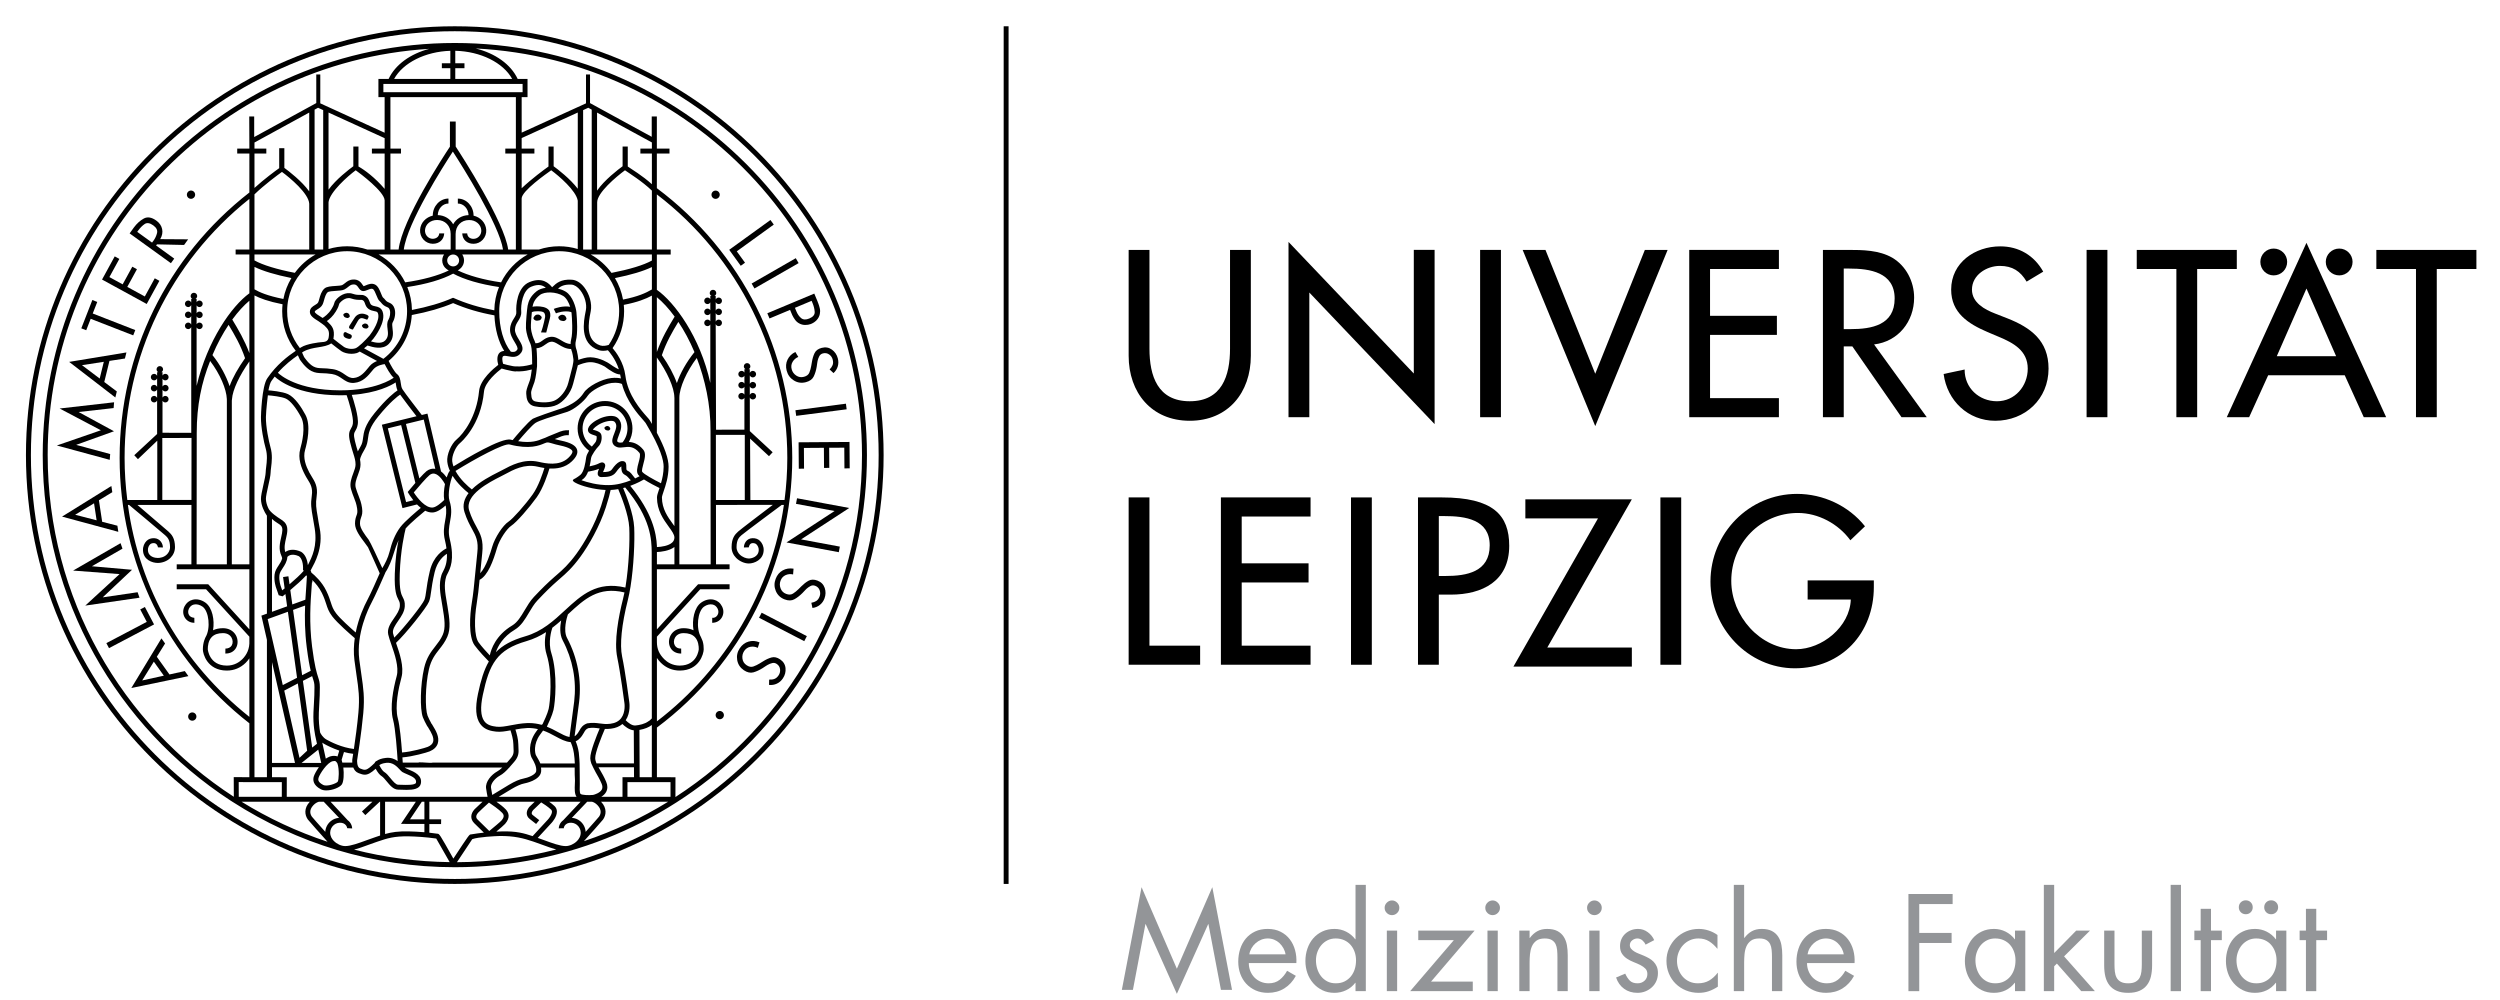
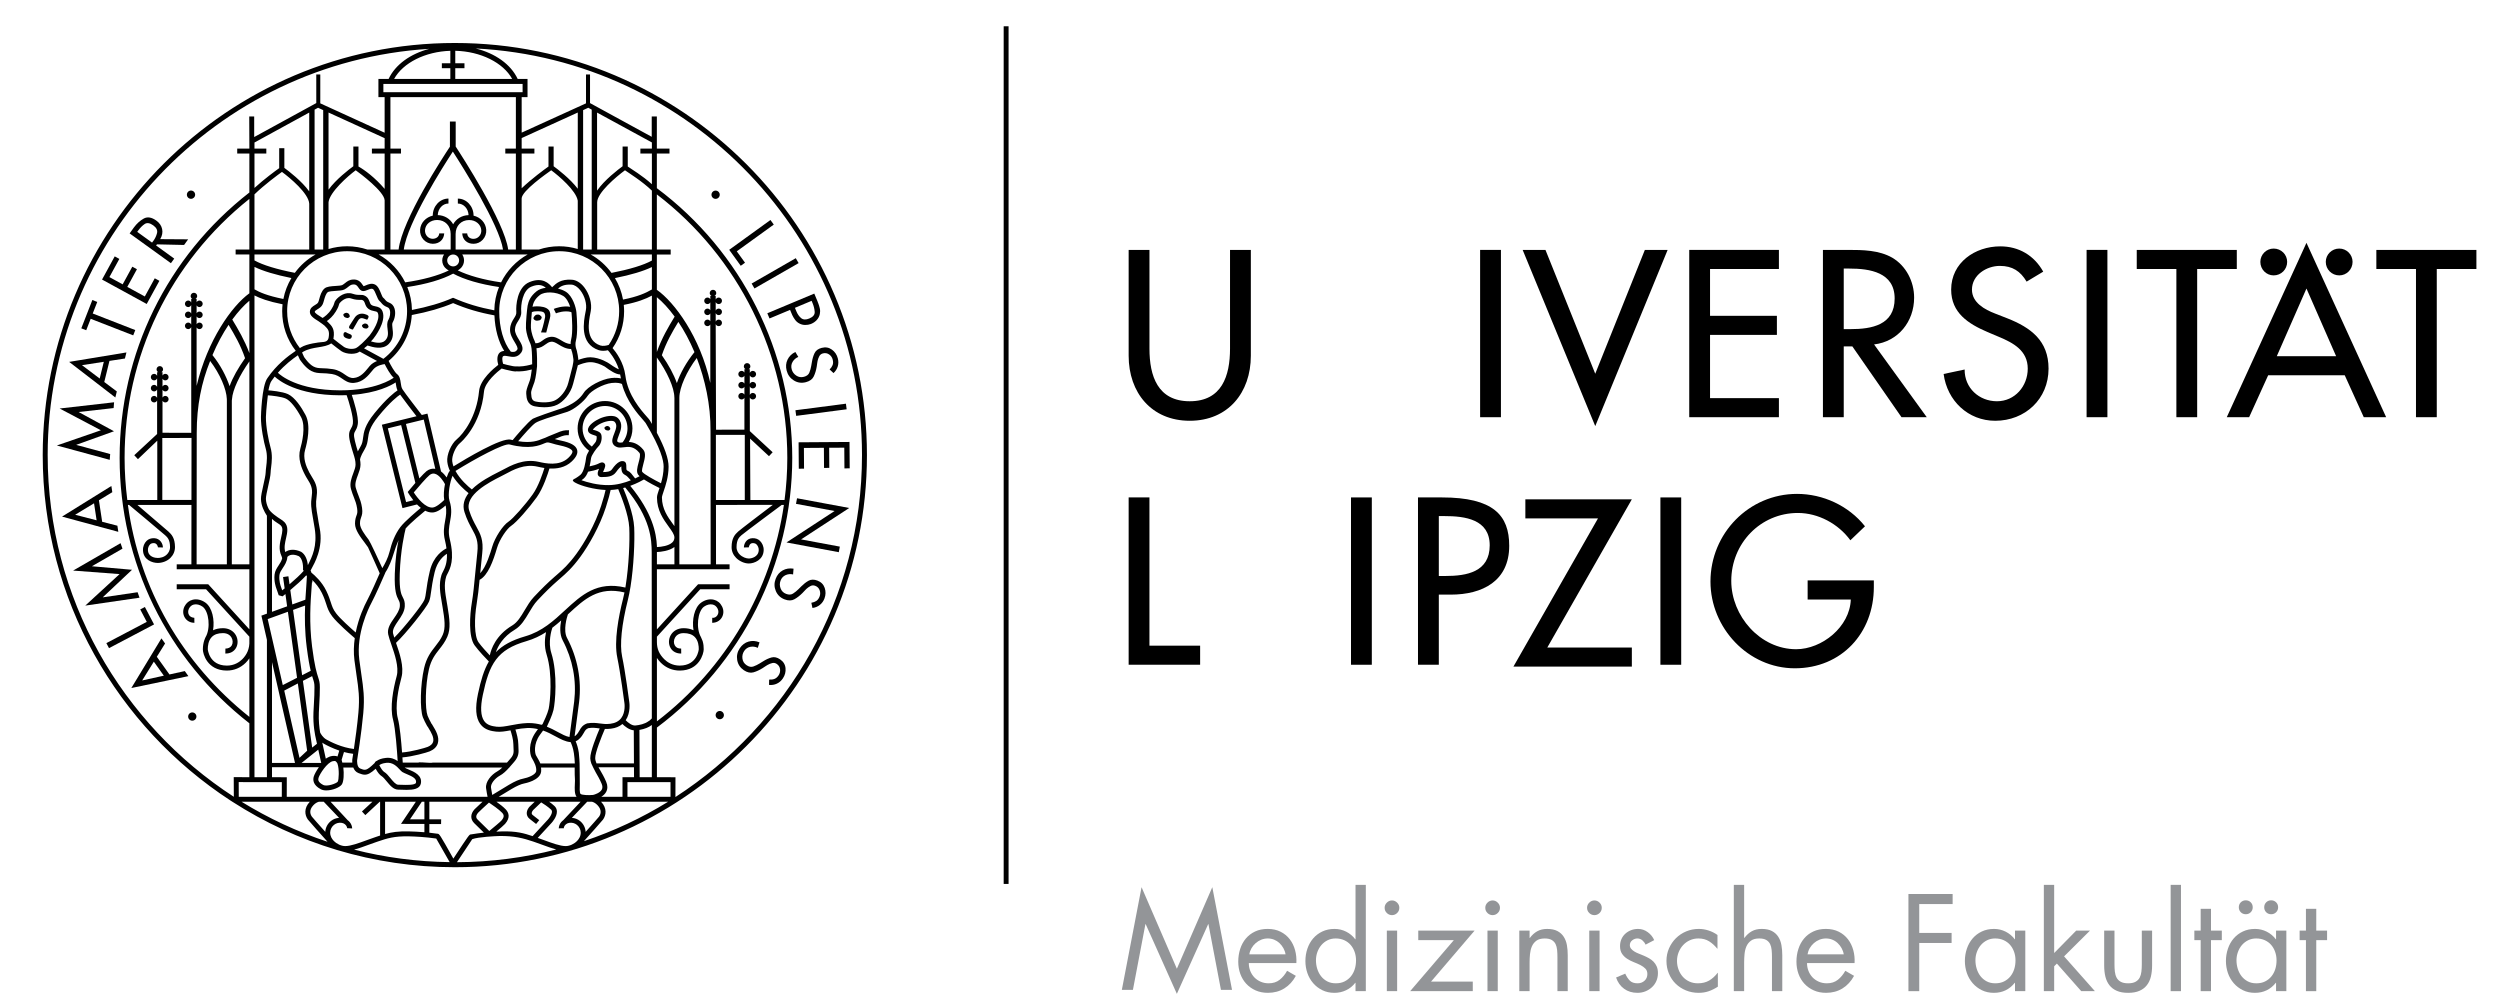
<svg xmlns="http://www.w3.org/2000/svg" xmlns:ns1="http://sodipodi.sourceforge.net/DTD/sodipodi-0.dtd" xmlns:ns2="http://www.inkscape.org/namespaces/inkscape" version="1.1" id="svg10" width="250" height="100" viewBox="0 0 667.059 268.118" ns1:docname="Logo-Medizinische-Fakultaet-1.svg" ns2:version="0.92.2 (5c3e80d, 2017-08-06)">
  <defs id="defs14">
    <clipPath clipPathUnits="userSpaceOnUse" id="clipPath169">
      <path d="M 141.732,479.133 H 453.547 V 621.028 H 141.732 Z" id="path167" ns2:connector-curvature="0" />
    </clipPath>
  </defs>
  <ns1:namedview pagecolor="#ffffff" bordercolor="#666666" borderopacity="1" objecttolerance="10" gridtolerance="10" guidetolerance="10" ns2:pageopacity="0" ns2:pageshadow="2" ns2:window-width="1546" ns2:window-height="664" id="namedview12" showgrid="false" ns2:zoom="1.4142136" ns2:cx="458.0811" ns2:cy="117.36259" ns2:window-x="402" ns2:window-y="67" ns2:window-maximized="0" ns2:current-layer="svg10" showguides="true" ns2:guide-bbox="true" fit-margin-top="5" fit-margin-left="5" fit-margin-right="5" fit-margin-bottom="5" ns2:pagecheckerboard="false" showborder="false" />
  <style id="style3945" type="text/css">
	.st0{fill:#262A31;}
</style>
  <g id="g792" transform="matrix(2.044,0,0,2.044,3415.482,559.782)">
    <g transform="matrix(1.333,0,0,-1.333,-1522.029,-157.493)" id="g159">
      <path ns2:connector-curvature="0" id="path161" style="fill:#939598;fill-opacity:1;fill-rule:nonzero;stroke:none" d="M 0,0 3.474,-8.027 6.962,0 8.902,-10.105 H 7.811 l -1.23,6.467 H 6.556 l -3.082,-6.86 -3.068,6.86 H 0.38 l -1.23,-6.467 h -1.09 z" />
    </g>
    <g id="g163" transform="matrix(1.333,0,0,-1.333,-1904.463,526.055)">
      <g clip-path="url(#clipPath169)" id="g165">
        <g transform="translate(301.066,506.183)" id="g171">
          <path ns2:connector-curvature="0" id="path173" style="fill:#939598;fill-opacity:1;fill-rule:nonzero;stroke:none" d="m 0,0 c -0.033,0.211 -0.104,0.412 -0.209,0.602 -0.106,0.19 -0.235,0.357 -0.387,0.5 -0.152,0.144 -0.327,0.257 -0.526,0.337 -0.199,0.08 -0.408,0.12 -0.628,0.12 -0.22,0 -0.431,-0.04 -0.634,-0.12 C -2.587,1.359 -2.771,1.246 -2.936,1.102 -3.1,0.959 -3.238,0.792 -3.348,0.602 -3.457,0.412 -3.53,0.211 -3.563,0 Z m -3.614,-0.862 c 0,-0.279 0.049,-0.54 0.145,-0.781 0.098,-0.241 0.231,-0.449 0.4,-0.628 0.17,-0.176 0.375,-0.318 0.616,-0.424 0.241,-0.106 0.505,-0.159 0.792,-0.159 0.431,0 0.793,0.116 1.085,0.349 0.291,0.232 0.533,0.526 0.728,0.882 L 1.014,-2.119 C 0.727,-2.651 0.348,-3.063 -0.12,-3.355 c -0.469,-0.291 -1.009,-0.436 -1.617,-0.436 -0.449,0 -0.852,0.079 -1.211,0.24 -0.359,0.161 -0.666,0.379 -0.92,0.653 -0.253,0.275 -0.448,0.598 -0.583,0.969 -0.135,0.373 -0.203,0.774 -0.203,1.205 0,0.44 0.064,0.857 0.19,1.25 0.127,0.393 0.313,0.735 0.558,1.026 0.246,0.292 0.548,0.523 0.908,0.692 0.358,0.169 0.771,0.254 1.235,0.254 0.482,0 0.905,-0.091 1.268,-0.274 C -0.131,2.043 0.172,1.796 0.413,1.483 0.654,1.17 0.829,0.81 0.938,0.405 1.048,0 1.09,-0.423 1.065,-0.862 Z" />
        </g>
        <g transform="translate(306,507.742)" id="g175">
          <path ns2:connector-curvature="0" id="path177" style="fill:#939598;fill-opacity:1;fill-rule:nonzero;stroke:none" d="m 0,0 c -0.296,0 -0.564,-0.06 -0.8,-0.178 -0.236,-0.118 -0.44,-0.277 -0.609,-0.475 -0.169,-0.199 -0.299,-0.427 -0.393,-0.684 -0.093,-0.259 -0.139,-0.527 -0.139,-0.807 0,-0.296 0.042,-0.578 0.127,-0.848 0.085,-0.271 0.209,-0.512 0.374,-0.723 0.165,-0.212 0.368,-0.38 0.609,-0.508 0.241,-0.127 0.521,-0.19 0.843,-0.19 0.329,0 0.616,0.061 0.862,0.184 0.244,0.122 0.452,0.288 0.621,0.494 0.17,0.208 0.295,0.447 0.381,0.716 0.085,0.271 0.126,0.559 0.126,0.863 0,0.296 -0.046,0.575 -0.139,0.838 C 1.771,-1.057 1.638,-0.829 1.47,-0.634 1.3,-0.44 1.092,-0.285 0.843,-0.171 0.593,-0.057 0.311,0 0,0 M 1.952,-4.363 H 1.926 C 1.682,-4.683 1.379,-4.929 1.019,-5.097 0.661,-5.267 0.278,-5.351 -0.128,-5.351 c -0.44,0 -0.835,0.087 -1.185,0.26 -0.352,0.173 -0.652,0.403 -0.9,0.69 -0.25,0.288 -0.441,0.619 -0.572,0.996 -0.13,0.377 -0.195,0.771 -0.195,1.186 0,0.422 0.065,0.826 0.195,1.21 0.131,0.385 0.319,0.722 0.565,1.009 0.245,0.287 0.545,0.516 0.9,0.684 0.355,0.169 0.756,0.255 1.205,0.255 0.406,0 0.787,-0.089 1.141,-0.267 0.355,-0.178 0.656,-0.427 0.9,-0.749 H 1.952 V 5.275 H 2.966 V -5.186 H 1.952 Z" />
        </g>
        <path ns2:connector-curvature="0" id="path179-5" style="fill:#939598;fill-opacity:1;fill-rule:nonzero;stroke:none" d="m 312.047,502.556 h -1.014 v 5.959 h 1.014 z m -0.507,8.927 c 0.194,0 0.363,-0.072 0.507,-0.217 0.144,-0.142 0.216,-0.313 0.216,-0.506 0,-0.203 -0.072,-0.374 -0.216,-0.514 -0.144,-0.139 -0.313,-0.209 -0.507,-0.209 -0.195,0 -0.363,0.07 -0.507,0.209 -0.144,0.14 -0.216,0.311 -0.216,0.514 0,0.193 0.072,0.364 0.216,0.506 0.144,0.145 0.312,0.217 0.507,0.217" />
        <g transform="translate(319.491,503.494)" id="g181">
          <path ns2:connector-curvature="0" id="path183" style="fill:#939598;fill-opacity:1;fill-rule:nonzero;stroke:none" d="m 0,0 v -0.938 h -6.163 l 4.298,5.021 h -3.5 V 5.021 H 0.178 L -4.11,0 Z" />
        </g>
        <path ns2:connector-curvature="0" id="path185" style="fill:#939598;fill-opacity:1;fill-rule:nonzero;stroke:none" d="m 321.949,502.556 h -1.013 v 5.959 h 1.013 z m -0.506,8.927 c 0.194,0 0.362,-0.072 0.506,-0.217 0.145,-0.142 0.217,-0.313 0.217,-0.506 0,-0.203 -0.072,-0.374 -0.217,-0.514 -0.144,-0.139 -0.312,-0.209 -0.506,-0.209 -0.194,0 -0.363,0.07 -0.507,0.209 -0.144,0.14 -0.215,0.311 -0.215,0.514 0,0.193 0.071,0.364 0.215,0.506 0.144,0.145 0.313,0.217 0.507,0.217" />
        <g transform="translate(325.082,507.792)" id="g187">
          <path ns2:connector-curvature="0" id="path189-2" style="fill:#939598;fill-opacity:1;fill-rule:nonzero;stroke:none" d="m 0,0 h 0.026 c 0.21,0.287 0.454,0.508 0.729,0.66 0.274,0.152 0.598,0.228 0.97,0.228 0.415,0 0.752,-0.07 1.014,-0.209 C 3.002,0.539 3.208,0.351 3.36,0.114 3.512,-0.123 3.616,-0.397 3.672,-0.71 3.727,-1.023 3.753,-1.353 3.753,-1.699 V -5.236 H 2.739 v 3.359 c 0,0.237 -0.01,0.468 -0.031,0.692 -0.022,0.224 -0.073,0.418 -0.152,0.583 -0.081,0.164 -0.206,0.298 -0.374,0.399 -0.17,0.102 -0.402,0.152 -0.698,0.152 -0.346,0 -0.619,-0.074 -0.818,-0.221 C 0.468,-0.421 0.32,-0.609 0.222,-0.836 0.126,-1.065 0.065,-1.318 0.038,-1.597 0.013,-1.877 0,-2.147 0,-2.409 V -5.236 H -1.014 V 0.723 H 0 Z" />
        </g>
        <path ns2:connector-curvature="0" id="path191" style="fill:#939598;fill-opacity:1;fill-rule:nonzero;stroke:none" d="m 331.967,502.556 h -1.014 v 5.959 h 1.014 z m -0.507,8.927 c 0.193,0 0.363,-0.072 0.507,-0.217 0.144,-0.142 0.216,-0.313 0.216,-0.506 0,-0.203 -0.072,-0.374 -0.216,-0.514 -0.144,-0.139 -0.314,-0.209 -0.507,-0.209 -0.194,0 -0.363,0.07 -0.507,0.209 -0.145,0.14 -0.216,0.311 -0.216,0.514 0,0.193 0.071,0.364 0.216,0.506 0.144,0.145 0.313,0.217 0.507,0.217" />
        <g transform="translate(336.493,507.133)" id="g193">
          <path ns2:connector-curvature="0" id="path195" style="fill:#939598;fill-opacity:1;fill-rule:nonzero;stroke:none" d="m 0,0 c -0.067,0.161 -0.173,0.303 -0.315,0.426 -0.144,0.121 -0.311,0.183 -0.495,0.183 -0.178,0 -0.345,-0.062 -0.502,-0.183 -0.155,-0.123 -0.235,-0.282 -0.235,-0.477 0,-0.135 0.042,-0.251 0.122,-0.349 0.079,-0.096 0.182,-0.185 0.31,-0.265 0.127,-0.081 0.273,-0.152 0.437,-0.216 0.165,-0.063 0.336,-0.133 0.514,-0.209 0.178,-0.076 0.348,-0.161 0.513,-0.254 0.164,-0.093 0.31,-0.206 0.439,-0.336 0.126,-0.131 0.23,-0.288 0.311,-0.469 0.079,-0.182 0.119,-0.4 0.119,-0.652 0,-0.281 -0.051,-0.54 -0.157,-0.781 -0.107,-0.241 -0.253,-0.446 -0.44,-0.614 -0.184,-0.17 -0.397,-0.303 -0.638,-0.4 -0.241,-0.097 -0.503,-0.146 -0.78,-0.146 -0.509,0 -0.946,0.133 -1.313,0.399 -0.368,0.267 -0.632,0.636 -0.791,1.11 l 0.9,0.381 c 0.125,-0.28 0.274,-0.509 0.448,-0.685 0.173,-0.177 0.43,-0.267 0.768,-0.267 0.27,0 0.499,0.085 0.684,0.253 0.186,0.171 0.279,0.39 0.279,0.66 0,0.22 -0.065,0.397 -0.195,0.532 -0.132,0.136 -0.298,0.254 -0.503,0.356 -0.203,0.102 -0.416,0.196 -0.647,0.285 -0.227,0.089 -0.442,0.198 -0.645,0.33 -0.203,0.131 -0.369,0.294 -0.5,0.489 -0.133,0.193 -0.199,0.447 -0.199,0.759 0,0.255 0.048,0.485 0.141,0.692 0.092,0.207 0.222,0.385 0.386,0.532 0.165,0.149 0.354,0.262 0.566,0.343 0.209,0.081 0.439,0.121 0.684,0.121 0.347,0 0.663,-0.106 0.951,-0.318 C 0.505,1.019 0.716,0.757 0.851,0.445 Z" />
        </g>
        <g transform="translate(343.57,506.74)" id="g197">
          <path ns2:connector-curvature="0" id="path199" style="fill:#939598;fill-opacity:1;fill-rule:nonzero;stroke:none" d="M 0,0 H -0.025 C -0.264,0.296 -0.529,0.537 -0.824,0.723 -1.122,0.908 -1.471,1.002 -1.878,1.002 -2.182,1.002 -2.463,0.942 -2.72,0.824 -2.979,0.706 -3.2,0.545 -3.387,0.342 -3.574,0.14 -3.718,-0.095 -3.824,-0.361 c -0.105,-0.266 -0.159,-0.548 -0.159,-0.844 0,-0.295 0.05,-0.576 0.147,-0.843 0.096,-0.266 0.234,-0.501 0.411,-0.703 0.178,-0.203 0.394,-0.364 0.647,-0.482 0.253,-0.119 0.537,-0.178 0.851,-0.178 0.43,0 0.798,0.092 1.11,0.273 0.307,0.182 0.585,0.433 0.829,0.754 h 0.026 v -1.357 c -0.297,-0.195 -0.597,-0.345 -0.9,-0.45 -0.305,-0.105 -0.635,-0.158 -0.989,-0.158 -0.448,0 -0.867,0.08 -1.256,0.241 -0.389,0.16 -0.725,0.381 -1.008,0.658 -0.285,0.279 -0.505,0.613 -0.665,0.996 -0.162,0.384 -0.241,0.802 -0.241,1.249 0,0.44 0.084,0.852 0.252,1.237 0.17,0.384 0.399,0.718 0.685,1.001 0.288,0.284 0.623,0.506 1.008,0.666 0.386,0.161 0.797,0.242 1.236,0.242 0.322,0 0.642,-0.052 0.957,-0.153 C -0.565,1.686 -0.271,1.539 0,1.344 Z" />
        </g>
        <g transform="translate(346.194,513.017)" id="g201">
          <path ns2:connector-curvature="0" id="path203" style="fill:#939598;fill-opacity:1;fill-rule:nonzero;stroke:none" d="m 0,0 v -5.199 l 0.025,-0.026 c 0.211,0.288 0.455,0.508 0.729,0.66 0.275,0.152 0.599,0.229 0.971,0.229 0.415,0 0.752,-0.07 1.013,-0.21 0.264,-0.139 0.47,-0.327 0.621,-0.565 0.153,-0.236 0.257,-0.511 0.311,-0.824 0.057,-0.313 0.083,-0.643 0.083,-0.988 v -3.538 H 2.738 v 3.36 c 0,0.236 -0.009,0.467 -0.031,0.691 -0.021,0.224 -0.073,0.419 -0.151,0.583 -0.081,0.165 -0.206,0.298 -0.374,0.4 -0.172,0.101 -0.403,0.152 -0.698,0.152 -0.346,0 -0.619,-0.074 -0.818,-0.222 C 0.466,-5.646 0.32,-5.834 0.221,-6.061 0.125,-6.289 0.063,-6.543 0.038,-6.822 0.012,-7.101 0,-7.372 0,-7.633 v -2.828 H -1.016 V 0 Z" />
        </g>
        <g transform="translate(355.995,506.183)" id="g205">
          <path ns2:connector-curvature="0" id="path207" style="fill:#939598;fill-opacity:1;fill-rule:nonzero;stroke:none" d="m 0,0 c -0.033,0.211 -0.104,0.412 -0.209,0.602 -0.106,0.19 -0.235,0.357 -0.387,0.5 -0.151,0.144 -0.327,0.257 -0.526,0.337 -0.199,0.08 -0.407,0.12 -0.627,0.12 -0.221,0 -0.432,-0.04 -0.635,-0.12 C -2.587,1.359 -2.769,1.246 -2.936,1.102 -3.1,0.959 -3.237,0.792 -3.348,0.602 -3.458,0.412 -3.527,0.211 -3.562,0 Z m -3.614,-0.862 c 0,-0.279 0.05,-0.54 0.147,-0.781 0.096,-0.241 0.23,-0.449 0.398,-0.628 0.17,-0.176 0.374,-0.318 0.615,-0.424 0.241,-0.106 0.507,-0.159 0.793,-0.159 0.432,0 0.792,0.116 1.085,0.349 0.29,0.232 0.533,0.526 0.729,0.882 L 1.016,-2.119 C 0.727,-2.651 0.349,-3.063 -0.119,-3.355 -0.59,-3.646 -1.127,-3.791 -1.736,-3.791 c -0.447,0 -0.853,0.079 -1.21,0.24 -0.361,0.161 -0.668,0.379 -0.921,0.653 -0.253,0.275 -0.449,0.598 -0.584,0.969 -0.135,0.373 -0.203,0.774 -0.203,1.205 0,0.44 0.064,0.857 0.192,1.25 0.125,0.393 0.313,0.735 0.558,1.026 0.243,0.292 0.547,0.523 0.906,0.692 0.359,0.169 0.772,0.254 1.235,0.254 0.482,0 0.905,-0.091 1.27,-0.274 C -0.13,2.043 0.172,1.796 0.413,1.483 0.654,1.17 0.829,0.81 0.94,0.405 1.049,0 1.092,-0.423 1.065,-0.862 Z" />
        </g>
        <g transform="translate(363.425,511.127)" id="g209">
          <path ns2:connector-curvature="0" id="path211" style="fill:#939598;fill-opacity:1;fill-rule:nonzero;stroke:none" d="M 0,0 V -2.84 H 3.184 V -3.829 H 0 V -8.571 H -1.064 V 0.99 H 3.285 V 0 Z" />
        </g>
        <g transform="translate(370.896,507.742)" id="g213">
          <path ns2:connector-curvature="0" id="path215" style="fill:#939598;fill-opacity:1;fill-rule:nonzero;stroke:none" d="M 0,0 C -0.297,0 -0.563,-0.06 -0.799,-0.178 -1.036,-0.296 -1.24,-0.455 -1.41,-0.653 -1.578,-0.852 -1.708,-1.08 -1.802,-1.337 c -0.094,-0.259 -0.139,-0.527 -0.139,-0.807 0,-0.296 0.042,-0.578 0.127,-0.848 0.085,-0.271 0.208,-0.512 0.373,-0.723 0.166,-0.212 0.369,-0.38 0.61,-0.508 0.241,-0.127 0.52,-0.19 0.843,-0.19 0.33,0 0.616,0.061 0.862,0.184 0.245,0.122 0.452,0.288 0.621,0.494 0.168,0.208 0.295,0.447 0.381,0.716 0.085,0.271 0.125,0.559 0.125,0.863 0,0.296 -0.045,0.575 -0.139,0.838 C 1.77,-1.057 1.639,-0.829 1.47,-0.634 1.301,-0.44 1.092,-0.285 0.842,-0.171 0.593,-0.057 0.31,0 0,0 M 2.965,-5.186 H 1.952 v 0.823 H 1.927 c -0.524,-0.659 -1.209,-0.988 -2.055,-0.988 -0.439,0 -0.836,0.087 -1.185,0.26 -0.35,0.173 -0.652,0.403 -0.9,0.69 -0.25,0.288 -0.442,0.619 -0.572,0.996 -0.13,0.377 -0.196,0.771 -0.196,1.186 0,0.422 0.066,0.826 0.196,1.21 0.13,0.385 0.319,0.722 0.565,1.009 0.245,0.287 0.545,0.516 0.9,0.684 0.354,0.169 0.757,0.255 1.205,0.255 0.405,0 0.786,-0.089 1.142,-0.267 0.353,-0.178 0.655,-0.427 0.9,-0.749 h 0.025 v 0.85 h 1.013 z" />
        </g>
        <g transform="translate(376.702,506.309)" id="g217">
          <path ns2:connector-curvature="0" id="path219" style="fill:#939598;fill-opacity:1;fill-rule:nonzero;stroke:none" d="M 0,0 2.168,2.207 H 3.526 L 0.975,-0.33 4.008,-3.753 H 2.664 L 0.266,-1.04 0,-1.305 V -3.753 H -1.016 V 6.708 H 0 Z" />
        </g>
        <g transform="translate(382.637,505.193)" id="g221">
          <path ns2:connector-curvature="0" id="path223" style="fill:#939598;fill-opacity:1;fill-rule:nonzero;stroke:none" d="m 0,0 c 0,-0.254 0.012,-0.493 0.037,-0.717 0.026,-0.225 0.083,-0.421 0.171,-0.589 0.089,-0.171 0.224,-0.306 0.408,-0.407 0.179,-0.101 0.423,-0.152 0.728,-0.152 0.304,0 0.548,0.051 0.728,0.152 0.183,0.101 0.318,0.236 0.408,0.407 0.087,0.168 0.144,0.364 0.17,0.589 C 2.676,-0.493 2.689,-0.254 2.689,0 V 3.322 H 3.702 V -0.114 C 3.702,-0.513 3.661,-0.875 3.583,-1.205 3.502,-1.534 3.368,-1.819 3.182,-2.055 2.997,-2.292 2.754,-2.476 2.452,-2.606 2.153,-2.737 1.783,-2.802 1.344,-2.802 c -0.44,0 -0.81,0.065 -1.109,0.196 -0.302,0.13 -0.545,0.314 -0.73,0.551 -0.186,0.236 -0.32,0.521 -0.401,0.85 -0.078,0.33 -0.118,0.692 -0.118,1.091 V 3.322 H 0 Z" />
        </g>
        <path ns2:connector-curvature="0" id="path225" style="fill:#939598;fill-opacity:1;fill-rule:nonzero;stroke:none" d="m 389.18,502.556 h -1.016 v 10.461 h 1.016 z" />
        <g transform="translate(392.134,502.556)" id="g227">
          <path ns2:connector-curvature="0" id="path229" style="fill:#939598;fill-opacity:1;fill-rule:nonzero;stroke:none" d="m 0,0 h -1.016 v 5.021 h -0.621 v 0.938 h 0.621 V 8.103 H 0 V 5.959 H 1.065 V 5.021 H 0 Z" />
        </g>
        <g transform="translate(398.055,511.495)" id="g231">
          <path ns2:connector-curvature="0" id="path233" style="fill:#939598;fill-opacity:1;fill-rule:nonzero;stroke:none" d="M 0,0 C 0.194,0 0.356,-0.065 0.489,-0.196 0.62,-0.328 0.685,-0.49 0.685,-0.684 0.685,-0.879 0.62,-1.041 0.489,-1.173 0.356,-1.304 0.194,-1.369 0,-1.369 c -0.195,0 -0.357,0.065 -0.488,0.196 -0.131,0.132 -0.196,0.294 -0.196,0.489 0,0.194 0.065,0.356 0.196,0.488 C -0.357,-0.065 -0.195,0 0,0 m -2.498,0 c 0.195,0 0.357,-0.065 0.488,-0.196 0.131,-0.132 0.196,-0.294 0.196,-0.488 0,-0.195 -0.065,-0.357 -0.196,-0.489 -0.131,-0.131 -0.293,-0.196 -0.488,-0.196 -0.194,0 -0.356,0.065 -0.489,0.196 -0.131,0.132 -0.196,0.294 -0.196,0.489 0,0.194 0.065,0.356 0.196,0.488 C -2.854,-0.065 -2.692,0 -2.498,0 m 1.028,-3.753 c -0.297,0 -0.562,-0.06 -0.799,-0.178 -0.236,-0.118 -0.441,-0.277 -0.611,-0.475 -0.168,-0.199 -0.298,-0.427 -0.39,-0.685 -0.095,-0.258 -0.141,-0.526 -0.141,-0.806 0,-0.296 0.044,-0.579 0.127,-0.848 0.085,-0.271 0.21,-0.512 0.373,-0.723 0.167,-0.212 0.369,-0.38 0.61,-0.508 0.241,-0.127 0.521,-0.191 0.843,-0.191 0.331,0 0.617,0.061 0.862,0.185 0.246,0.122 0.452,0.288 0.621,0.494 0.169,0.208 0.295,0.446 0.381,0.716 0.085,0.271 0.125,0.559 0.125,0.862 0,0.297 -0.045,0.576 -0.139,0.839 C 0.3,-4.81 0.169,-4.582 0,-4.387 c -0.168,0.194 -0.378,0.349 -0.627,0.463 -0.25,0.113 -0.532,0.171 -0.843,0.171 M 1.495,-8.939 H 0.482 v 0.823 H 0.458 c -0.525,-0.659 -1.21,-0.988 -2.056,-0.988 -0.439,0 -0.835,0.087 -1.185,0.26 -0.35,0.172 -0.652,0.403 -0.9,0.69 -0.25,0.288 -0.442,0.619 -0.572,0.996 -0.13,0.377 -0.196,0.771 -0.196,1.186 0,0.422 0.066,0.826 0.196,1.21 0.13,0.385 0.319,0.722 0.565,1.009 0.246,0.287 0.545,0.515 0.901,0.684 0.353,0.169 0.757,0.255 1.204,0.255 0.406,0 0.786,-0.089 1.142,-0.267 0.353,-0.178 0.655,-0.427 0.901,-0.749 h 0.024 v 0.85 h 1.013 z" />
        </g>
        <g transform="translate(402.493,502.556)" id="g235">
          <path ns2:connector-curvature="0" id="path237" style="fill:#939598;fill-opacity:1;fill-rule:nonzero;stroke:none" d="m 0,0 h -1.016 v 5.021 h -0.621 v 0.938 h 0.621 V 8.103 H 0 V 5.959 H 1.065 V 5.021 H 0 Z" />
        </g>
        <g transform="translate(408.406,575.499)" id="g239">
          <path ns2:connector-curvature="0" id="path241" style="fill:#000000;fill-opacity:1;fill-rule:nonzero;stroke:none" d="m 0,0 v -1.879 h 3.9 v -14.585 h 2.046 v 14.585 h 3.9 V 0 Z" />
        </g>
        <g transform="translate(394.674,575.499)" id="g243">
          <path ns2:connector-curvature="0" id="path245" style="fill:#000000;fill-opacity:1;fill-rule:nonzero;stroke:none" d="m 0,0 h -9.846 v -1.879 h 3.9 V -16.464 H -3.9 V -1.879 H 0 Z" />
        </g>
        <path ns2:connector-curvature="0" id="path247" style="fill:#000000;fill-opacity:1;fill-rule:nonzero;stroke:none" d="m 379.893,559.036 h 2.048 V 575.5 h -2.048 z" />
        <g transform="translate(372.075,568.773)" id="g249">
          <path ns2:connector-curvature="0" id="path251" style="fill:#000000;fill-opacity:1;fill-rule:nonzero;stroke:none" d="m 0,0 -1.175,0.459 c -1.024,0.392 -2.288,1.068 -2.288,2.358 0,1.442 1.44,2.335 2.745,2.335 1.242,0 2.026,-0.522 2.634,-1.548 L 3.55,4.586 C 2.659,6.18 1.157,7.075 -0.676,7.075 c -2.48,0 -4.833,-1.594 -4.833,-4.258 0,-2.293 1.698,-3.365 3.571,-4.171 l 1.135,-0.48 c 1.414,-0.59 2.83,-1.354 2.83,-3.123 0,-1.724 -1.264,-3.21 -3.029,-3.21 -1.762,0 -3.201,1.311 -3.181,3.123 l -2.068,-0.439 c 0.348,-2.64 2.419,-4.605 5.076,-4.605 2.941,0 5.249,2.138 5.249,5.131 C 4.074,-2.205 2.331,-0.918 0,0" />
        </g>
        <g transform="translate(349.615,560.912)" id="g253">
          <path ns2:connector-curvature="0" id="path255" style="fill:#000000;fill-opacity:1;fill-rule:nonzero;stroke:none" d="m 0,0 h -6.777 v 6.224 h 6.579 v 1.877 h -6.579 v 4.607 H 0 v 1.879 H -8.823 V -1.876 H 0 Z" />
        </g>
        <g transform="translate(338.666,575.499)" id="g257">
          <path ns2:connector-curvature="0" id="path259" style="fill:#000000;fill-opacity:1;fill-rule:nonzero;stroke:none" d="M 0,0 H -2.242 L -7.124,-12.186 -12.023,0 h -2.245 l 7.144,-17.34 z" />
        </g>
        <path ns2:connector-curvature="0" id="path261" style="fill:#000000;fill-opacity:1;fill-rule:nonzero;stroke:none" d="m 322.261,575.499 h -2.048 v -16.464 h 2.048 z" />
        <g transform="translate(303.406,571.305)" id="g263">
-           <path ns2:connector-curvature="0" id="path265" style="fill:#000000;fill-opacity:1;fill-rule:nonzero;stroke:none" d="M 0,0 12.328,-12.948 V 4.195 H 10.281 V -7.97 L -2.048,4.98 V -12.269 H 0 Z" />
-         </g>
+           </g>
        <g transform="translate(291.639,558.685)" id="g267">
          <path ns2:connector-curvature="0" id="path269" style="fill:#000000;fill-opacity:1;fill-rule:nonzero;stroke:none" d="M 0,0 C 3.768,0 6.012,2.772 6.012,6.398 V 16.814 H 3.964 V 7.095 C 3.964,4.411 3.159,1.921 0,1.921 c -3.159,0 -3.964,2.49 -3.964,5.174 v 9.719 H -6.012 V 6.398 C -6.012,2.772 -3.768,0 0,0" />
        </g>
        <g transform="translate(356.649,567.703)" id="g271">
          <path ns2:connector-curvature="0" id="path273" style="fill:#000000;fill-opacity:1;fill-rule:nonzero;stroke:none" d="m 0,0 h -0.654 v 5.96 h 0.543 C 1.916,5.96 4.356,5.592 4.356,3.013 4.356,0.392 2.091,0 0,0 M 6.272,3.099 C 6.272,4.674 5.488,6.222 4.115,7.032 2.809,7.773 1.24,7.796 -0.219,7.796 H -2.702 V -8.667 h 2.048 v 6.965 h 0.849 l 4.834,-6.965 h 2.486 l -5.185,7.16 c 2.376,0.284 3.942,2.25 3.942,4.606" />
        </g>
        <g transform="translate(404.758,572.991)" id="g275">
          <path ns2:connector-curvature="0" id="path277" style="fill:#000000;fill-opacity:1;fill-rule:nonzero;stroke:none" d="M 0,0 C 0.721,0 1.308,0.589 1.308,1.329 1.308,2.051 0.721,2.64 0,2.64 -0.739,2.64 -1.328,2.051 -1.328,1.329 -1.328,0.589 -0.739,0 0,0" />
        </g>
        <g transform="translate(398.609,565.039)" id="g279">
          <path ns2:connector-curvature="0" id="path281" style="fill:#000000;fill-opacity:1;fill-rule:nonzero;stroke:none" d="M 0,0 2.92,6.659 5.838,0 Z m -4.922,-6.004 h 2.2 l 1.874,4.126 H 6.687 L 8.56,-6.004 h 2.202 L 2.92,11.157 Z" />
        </g>
        <g transform="translate(398.298,572.991)" id="g283">
          <path ns2:connector-curvature="0" id="path285" style="fill:#000000;fill-opacity:1;fill-rule:nonzero;stroke:none" d="M 0,0 C 0.744,0 1.331,0.589 1.331,1.329 1.331,2.051 0.744,2.64 0,2.64 -0.718,2.64 -1.307,2.051 -1.307,1.329 -1.307,0.589 -0.718,0 0,0" />
        </g>
        <g transform="translate(287.673,551.142)" id="g287">
          <path ns2:connector-curvature="0" id="path289" style="fill:#000000;fill-opacity:1;fill-rule:nonzero;stroke:none" d="m 0,0 h -2.046 v -16.466 h 7.034 v 1.878 H 0 Z" />
        </g>
        <g transform="translate(352.442,541.097)" id="g291">
          <path ns2:connector-curvature="0" id="path293" style="fill:#000000;fill-opacity:1;fill-rule:nonzero;stroke:none" d="m 0,0 h 4.247 c -0.088,-2.687 -2.83,-4.892 -5.379,-4.892 -3.551,0 -6.383,3.274 -6.383,6.725 0,3.69 2.875,6.683 6.556,6.683 2.006,0 3.987,-1.07 5.163,-2.688 l 1.439,1.377 c -1.613,2.03 -4.139,3.188 -6.687,3.188 -4.729,0 -8.518,-3.885 -8.518,-8.626 0,-4.562 3.704,-8.536 8.299,-8.536 4.598,0 7.777,3.471 7.777,7.99 V 1.878 H 0 Z" />
        </g>
        <path ns2:connector-curvature="0" id="path295" style="fill:#000000;fill-opacity:1;fill-rule:nonzero;stroke:none" d="M 337.954,534.676 H 340 v 16.466 h -2.046 z" />
        <g transform="translate(324.665,550.957)" id="g297">
          <path ns2:connector-curvature="0" id="path299" style="fill:#000000;fill-opacity:1;fill-rule:nonzero;stroke:none" d="m 0,0 v -1.879 h 7.147 l -8.322,-14.586 h 11.654 v 1.878 H 2.158 L 10.479,0 Z" />
        </g>
        <path ns2:connector-curvature="0" id="path301" style="fill:#000000;fill-opacity:1;fill-rule:nonzero;stroke:none" d="m 307.507,534.676 h 2.048 v 16.466 h -2.048 z" />
        <g transform="translate(294.705,534.676)" id="g303">
-           <path ns2:connector-curvature="0" id="path305" style="fill:#000000;fill-opacity:1;fill-rule:nonzero;stroke:none" d="M 0,0 H 8.823 V 1.878 H 2.047 V 8.1 H 8.626 V 9.98 H 2.047 v 4.607 h 6.776 v 1.879 H 0 Z" />
-         </g>
+           </g>
        <g transform="translate(316.801,543.411)" id="g307">
          <path ns2:connector-curvature="0" id="path309" style="fill:#000000;fill-opacity:1;fill-rule:nonzero;stroke:none" d="m 0,0 h -0.652 v 5.895 h 0.544 C 1.918,5.895 4.356,5.589 4.356,3.013 4.356,0.394 2.092,0 0,0 M -0.347,7.731 H -2.702 V -8.735 h 2.05 v 6.901 h 1.174 c 3.116,0 5.754,1.332 5.754,4.805 0,3.012 -1.57,4.76 -6.623,4.76" />
        </g>
        <path ns2:connector-curvature="0" id="path311" style="fill:#000000;fill-opacity:1;fill-rule:nonzero;stroke:none" d="m 273.329,513.108 h 0.482 v 84.397 h -0.482 z" />
        <g transform="translate(219.315,513.595)" id="g313">
-           <path ns2:connector-curvature="0" id="path315" style="fill:#000000;fill-opacity:1;fill-rule:nonzero;stroke:none" d="m 0,0 c -23,0 -41.711,18.713 -41.711,41.713 0,23 18.711,41.71 41.711,41.71 23,0 41.711,-18.71 41.711,-41.71 C 41.711,18.713 23,0 0,0 m 0,83.91 c -23.268,0 -42.199,-18.931 -42.199,-42.197 0,-23.268 18.931,-42.199 42.199,-42.199 23.268,0 42.199,18.931 42.199,42.199 C 42.199,64.979 23.268,83.91 0,83.91" />
-         </g>
+           </g>
        <g transform="translate(208.958,567.773)" id="g317">
          <path ns2:connector-curvature="0" id="path319" style="fill:#000000;fill-opacity:1;fill-rule:nonzero;stroke:none" d="m 0,0 c 0.008,-0.005 0.169,-0.072 0.174,-0.072 0.011,0 0.096,-0.042 0.105,-0.043 0.08,0.023 0.111,0.097 0.151,0.177 0.003,0.003 0.223,0.375 0.386,0.669 0.093,0.167 0.228,0.341 0.525,0.26 0.095,-0.024 0.267,-0.085 0.397,-0.136 0.007,0.016 0.014,0.033 0.025,0.047 0.021,0.025 0.039,0.05 0.054,0.081 0,0 0.017,0.038 0.021,0.042 0.017,0.043 0.03,0.085 0.043,0.13 C 1.861,1.18 1.85,1.213 1.842,1.243 1.807,1.26 1.78,1.287 1.759,1.318 1.703,1.336 1.649,1.355 1.599,1.378 1.149,1.561 0.693,1.406 0.45,0.97 0.326,0.746 0.078,0.428 0.002,0.275 -0.044,0.185 -0.08,0.067 0,0" />
        </g>
        <g transform="translate(208.706,568.8)" id="g321">
          <path ns2:connector-curvature="0" id="path323" style="fill:#000000;fill-opacity:1;fill-rule:nonzero;stroke:none" d="M 0,0 C 0.126,-0.029 0.245,0.079 0.271,0.134 0.295,0.19 0.237,0.32 0.211,0.37 0.186,0.419 0.132,0.461 0.037,0.495 -0.058,0.528 -0.155,0.491 -0.155,0.491 c 0,0 -0.153,-0.055 -0.19,-0.121 C -0.383,0.302 -0.332,0.197 -0.28,0.132 -0.226,0.065 -0.127,0.031 0,0" />
        </g>
        <g transform="translate(208.634,567.383)" id="g325">
          <path ns2:connector-curvature="0" id="path327" style="fill:#000000;fill-opacity:1;fill-rule:nonzero;stroke:none" d="m 0,0 c -0.107,0.078 -0.218,-0.027 -0.218,-0.027 0,0 -0.054,-0.076 -0.054,-0.185 0,-0.108 -0.003,-0.303 0.467,-0.415 C 0.372,-0.67 0.472,-0.625 0.53,-0.481 0.654,-0.166 0.231,-0.17 0,0" />
        </g>
        <g transform="translate(229.988,568.497)" id="g329">
-           <path ns2:connector-curvature="0" id="path331" style="fill:#000000;fill-opacity:1;fill-rule:nonzero;stroke:none" d="M 0,0 C 0.159,-0.018 0.292,0.133 0.315,0.204 0.338,0.275 0.247,0.428 0.209,0.484 0.172,0.542 0.099,0.587 -0.024,0.612 -0.148,0.641 -0.26,0.584 -0.26,0.584 c 0,0 -0.181,-0.089 -0.217,-0.178 C -0.515,0.318 -0.437,0.195 -0.361,0.121 -0.288,0.048 -0.16,0.02 0,0" />
-         </g>
+           </g>
        <g transform="translate(234.391,557.722)" id="g333">
          <path ns2:connector-curvature="0" id="path335" style="fill:#000000;fill-opacity:1;fill-rule:nonzero;stroke:none" d="m 0,0 c 0.115,-0.011 0.209,0.096 0.228,0.148 0.016,0.051 -0.05,0.161 -0.076,0.2 -0.028,0.042 -0.079,0.073 -0.168,0.094 -0.089,0.021 -0.17,-0.021 -0.17,-0.021 0,0 -0.131,-0.065 -0.158,-0.128 C -0.37,0.227 -0.314,0.139 -0.26,0.087 -0.208,0.036 -0.115,0.014 0,0" />
        </g>
        <g transform="translate(227.672,569.094)" id="g337">
          <path ns2:connector-curvature="0" id="path339" style="fill:#000000;fill-opacity:1;fill-rule:nonzero;stroke:none" d="m 0,0 c -0.055,0.04 -0.14,0.056 -0.263,0.038 -0.124,-0.014 -0.211,-0.107 -0.211,-0.107 0,0 -0.138,-0.148 -0.143,-0.243 -0.004,-0.096 0.111,-0.185 0.207,-0.228 0.095,-0.041 0.225,-0.023 0.382,0.014 C 0.128,-0.49 0.199,-0.3 0.197,-0.227 0.194,-0.154 0.056,-0.041 0,0" />
        </g>
        <g transform="translate(210.556,568.25)" id="g341">
          <path ns2:connector-curvature="0" id="path343" style="fill:#000000;fill-opacity:1;fill-rule:nonzero;stroke:none" d="m 0,0 c -0.099,0.024 -0.189,-0.024 -0.189,-0.024 0,0 -0.148,-0.072 -0.176,-0.144 -0.031,-0.071 0.031,-0.168 0.093,-0.228 0.058,-0.059 0.161,-0.083 0.291,-0.097 0.13,-0.016 0.234,0.106 0.254,0.164 0.019,0.058 -0.055,0.181 -0.085,0.226 C 0.157,-0.056 0.099,-0.022 0,0" />
        </g>
        <g transform="translate(188.554,533.132)" id="g345">
          <path ns2:connector-curvature="0" id="path347" style="fill:#000000;fill-opacity:1;fill-rule:nonzero;stroke:none" d="M 0,0 1.146,1.848 2.13,0.469 Z M 4.193,0.922 2.684,0.588 1.44,2.329 2.254,3.636 1.894,4.14 -1.068,-0.746 4.548,0.424 Z" />
        </g>
        <g transform="translate(188.819,540.362)" id="g349">
          <path ns2:connector-curvature="0" id="path351" style="fill:#000000;fill-opacity:1;fill-rule:nonzero;stroke:none" d="m 0,0 -0.458,-0.242 0.644,-1.224 -3.976,-2.091 0.261,-0.495 4.433,2.335 z" />
        </g>
        <g transform="translate(188.291,541.274)" id="g353">
          <path ns2:connector-curvature="0" id="path355" style="fill:#000000;fill-opacity:1;fill-rule:nonzero;stroke:none" d="m 0,0 -0.188,0.539 -3.413,-0.502 -0.004,0.013 2.868,2.698 -3.926,0.344 -0.003,0.015 2.99,1.719 -0.189,0.54 -4.669,-2.697 4.573,-0.346 -3.376,-3.1 z" />
        </g>
        <g transform="translate(181.958,549.438)" id="g357">
          <path ns2:connector-curvature="0" id="path359" style="fill:#000000;fill-opacity:1;fill-rule:nonzero;stroke:none" d="M 0,0 1.859,1.126 2.112,-0.548 Z M 4.156,-1.079 2.659,-0.694 2.339,1.422 3.655,2.219 3.564,2.83 -1.289,-0.183 4.247,-1.682 Z" />
        </g>
        <g transform="translate(185.361,554.841)" id="g361">
          <path ns2:connector-curvature="0" id="path363" style="fill:#000000;fill-opacity:1;fill-rule:nonzero;stroke:none" d="M 0,0 0.043,0.569 -3.288,1.467 -3.287,1.48 0.419,2.812 -3.043,4.695 V 4.708 L 0.384,5.094 0.428,5.664 -4.93,5.051 -0.873,2.909 -5.205,1.412 Z" />
        </g>
        <g transform="translate(184.373,562.842)" id="g365">
          <path ns2:connector-curvature="0" id="path367" style="fill:#000000;fill-opacity:1;fill-rule:nonzero;stroke:none" d="M 0,0 -1.743,1.314 0.405,1.646 Z M 1.685,-1.27 0.45,-0.343 0.961,1.735 2.483,1.969 2.631,2.568 -3.005,1.637 1.539,-1.864 Z" />
        </g>
        <g transform="translate(183.486,568.719)" id="g369">
          <path ns2:connector-curvature="0" id="path371" style="fill:#000000;fill-opacity:1;fill-rule:nonzero;stroke:none" d="M 0,0 4.186,-1.63 4.388,-1.11 0.202,0.522 0.647,1.659 0.164,1.85 -0.923,-0.938 -0.439,-1.126 Z" />
        </g>
        <g transform="translate(190.247,572.457)" id="g373">
          <path ns2:connector-curvature="0" id="path375" style="fill:#000000;fill-opacity:1;fill-rule:nonzero;stroke:none" d="m 0,0 -0.455,0.248 -0.979,-1.789 -1.725,0.943 0.95,1.738 -0.455,0.25 -0.95,-1.738 -1.305,0.715 0.979,1.789 -0.455,0.25 -1.247,-2.281 4.395,-2.404 z" />
        </g>
        <g transform="translate(189.638,576.363)" id="g377">
          <path ns2:connector-curvature="0" id="path379" style="fill:#000000;fill-opacity:1;fill-rule:nonzero;stroke:none" d="m 0,0 c -0.002,-0.002 -0.004,-0.002 -0.011,-0.004 l -0.101,-0.141 -1.46,1.056 0.097,0.133 c 0.197,0.273 0.41,0.486 0.638,0.64 C -0.609,1.836 -0.328,1.79 0.007,1.549 0.321,1.321 0.445,1.069 0.378,0.796 0.312,0.522 0.188,0.258 0.006,0.009 0.005,0.003 0.002,0.002 0,0 m 2.07,-1.721 -1.783,1.29 0.082,0.113 2.67,-0.06 0.4,0.555 -2.75,0.018 C 0.886,0.527 0.95,0.86 0.879,1.189 0.808,1.518 0.618,1.796 0.305,2.022 -0.155,2.354 -0.566,2.42 -0.93,2.221 -1.292,2.02 -1.614,1.729 -1.896,1.348 L -2.319,0.76 1.743,-2.173 Z" />
        </g>
        <g transform="translate(247.455,573.936)" id="g381">
          <path ns2:connector-curvature="0" id="path383" style="fill:#000000;fill-opacity:1;fill-rule:nonzero;stroke:none" d="M 0,0 0.42,0.303 -0.39,1.424 3.251,4.055 2.924,4.507 -1.136,1.572 Z" />
        </g>
        <g transform="translate(248.805,571.704)" id="g385">
          <path ns2:connector-curvature="0" id="path387" style="fill:#000000;fill-opacity:1;fill-rule:nonzero;stroke:none" d="M 0,0 4.344,2.495 4.066,2.98 -0.279,0.484 Z" />
        </g>
        <g transform="translate(254.429,570.488)" id="g389">
          <path ns2:connector-curvature="0" id="path391" style="fill:#000000;fill-opacity:1;fill-rule:nonzero;stroke:none" d="m 0,0 0.079,-0.192 c 0.003,-0.003 0.003,-0.007 0.005,-0.009 0,-0.002 0.002,-0.003 0.004,-0.009 0.124,-0.298 0.196,-0.589 0.215,-0.871 0.02,-0.283 -0.157,-0.502 -0.53,-0.658 -0.331,-0.14 -0.598,-0.128 -0.798,0.033 -0.2,0.163 -0.357,0.385 -0.474,0.672 l -0.143,0.346 z m -4.143,-1.737 2.023,0.846 0.156,-0.373 c 0.011,-0.024 0.02,-0.05 0.031,-0.073 0.01,-0.024 0.021,-0.049 0.031,-0.075 0.078,-0.164 0.172,-0.319 0.283,-0.467 0.109,-0.149 0.249,-0.268 0.421,-0.355 0.171,-0.09 0.357,-0.139 0.555,-0.141 0.197,-0.003 0.387,0.027 0.571,0.094 0.008,0.004 0.016,0.008 0.024,0.013 0.009,0.002 0.016,0.005 0.024,0.009 0.204,0.085 0.383,0.211 0.535,0.377 0.153,0.169 0.252,0.364 0.298,0.585 0.039,0.184 0.038,0.366 -0.002,0.545 -0.04,0.181 -0.093,0.358 -0.161,0.531 -0.012,0.029 -0.023,0.057 -0.036,0.085 -0.011,0.031 -0.021,0.06 -0.03,0.089 L 0.262,0.712 -4.359,-1.224 Z" />
        </g>
        <g transform="translate(254.719,565.341)" id="g393">
          <path ns2:connector-curvature="0" id="path395" style="fill:#000000;fill-opacity:1;fill-rule:nonzero;stroke:none" d="m 0,0 c -0.122,-0.257 -0.208,-0.542 -0.258,-0.857 l -0.058,-0.33 c -0.003,-0.011 -0.003,-0.019 -0.005,-0.026 0,-0.009 -0.001,-0.016 -0.003,-0.027 -0.041,-0.244 -0.104,-0.468 -0.188,-0.676 -0.083,-0.206 -0.263,-0.345 -0.537,-0.415 -0.275,-0.073 -0.526,-0.031 -0.757,0.125 -0.23,0.155 -0.379,0.362 -0.447,0.625 -0.069,0.262 -0.037,0.504 0.093,0.724 0.13,0.223 0.317,0.384 0.561,0.483 L -1.89,0.114 c -0.358,-0.175 -0.614,-0.429 -0.771,-0.759 -0.157,-0.327 -0.185,-0.687 -0.085,-1.077 0.11,-0.421 0.346,-0.743 0.708,-0.967 0.363,-0.225 0.756,-0.28 1.181,-0.17 0.385,0.099 0.646,0.291 0.778,0.568 0.134,0.279 0.23,0.597 0.29,0.952 l 0.051,0.358 c 0.005,0.032 0.011,0.066 0.017,0.105 0.005,0.039 0.013,0.076 0.02,0.115 0.034,0.155 0.088,0.306 0.163,0.452 0.073,0.145 0.194,0.239 0.362,0.284 C 1.047,0.03 1.249,-0.002 1.43,-0.127 1.611,-0.251 1.729,-0.421 1.784,-0.634 1.838,-0.842 1.836,-1.021 1.777,-1.175 1.718,-1.327 1.619,-1.471 1.481,-1.607 l 0.385,-0.357 c 0.205,0.191 0.344,0.412 0.418,0.661 0.074,0.253 0.077,0.515 0.005,0.784 C 2.196,-0.157 2.003,0.13 1.709,0.343 1.414,0.558 1.08,0.616 0.702,0.518 0.355,0.428 0.121,0.255 0,0" />
        </g>
        <g transform="translate(256.589,563.375)" id="g397">
          <path ns2:connector-curvature="0" id="path399" style="fill:#000000;fill-opacity:1;fill-rule:nonzero;stroke:none" d="m 0,0 -0.004,0.002 c 0,0 -0.001,-0.002 -0.003,-0.004 z" />
        </g>
        <g transform="translate(252.91,559.168)" id="g401">
          <path ns2:connector-curvature="0" id="path403" style="fill:#000000;fill-opacity:1;fill-rule:nonzero;stroke:none" d="M 0,0 4.967,0.646 4.896,1.198 -0.073,0.553 Z" />
        </g>
        <g transform="translate(253.167,553.967)" id="g405">
          <path ns2:connector-curvature="0" id="path407" style="fill:#000000;fill-opacity:1;fill-rule:nonzero;stroke:none" d="M 0,0 0.517,0.004 0.504,2.044 2.47,2.058 2.484,0.078 3.002,0.082 2.988,2.062 4.477,2.071 4.492,0.033 5.01,0.036 4.991,2.633 -0.019,2.599 Z" />
        </g>
        <g transform="translate(252.995,551.059)" id="g409">
          <path ns2:connector-curvature="0" id="path411" style="fill:#000000;fill-opacity:1;fill-rule:nonzero;stroke:none" d="m 0,0 -0.102,-0.549 3.795,-0.705 -4.732,-3.094 5.148,-0.959 0.101,0.549 -3.814,0.71 4.739,3.092 z" />
        </g>
        <g transform="translate(255,542.96)" id="g413">
          <path ns2:connector-curvature="0" id="path415" style="fill:#000000;fill-opacity:1;fill-rule:nonzero;stroke:none" d="M 0,0 C -0.337,0.126 -0.627,0.12 -0.874,-0.017 -1.121,-0.155 -1.356,-0.339 -1.581,-0.566 L -1.82,-0.803 C -1.827,-0.808 -1.833,-0.815 -1.837,-0.82 -1.842,-0.824 -1.848,-0.832 -1.855,-0.839 -2.03,-1.014 -2.212,-1.161 -2.4,-1.28 c -0.188,-0.122 -0.415,-0.132 -0.68,-0.03 -0.265,0.099 -0.446,0.28 -0.543,0.54 -0.099,0.26 -0.099,0.517 -0.003,0.768 0.096,0.253 0.261,0.432 0.495,0.538 0.235,0.105 0.48,0.127 0.737,0.067 l 0.045,0.568 c -0.393,0.061 -0.748,0.006 -1.067,-0.17 -0.32,-0.177 -0.551,-0.456 -0.693,-0.833 -0.155,-0.403 -0.15,-0.805 0.016,-1.197 0.167,-0.392 0.454,-0.666 0.865,-0.824 0.372,-0.141 0.695,-0.137 0.965,0.015 0.27,0.149 0.532,0.354 0.785,0.606 l 0.249,0.262 c 0.023,0.024 0.048,0.051 0.075,0.078 0.028,0.027 0.056,0.054 0.085,0.084 0.117,0.105 0.247,0.197 0.392,0.272 0.145,0.075 0.298,0.082 0.459,0.02 0.215,-0.081 0.361,-0.226 0.436,-0.432 C 0.294,-1.154 0.292,-1.361 0.214,-1.569 0.138,-1.767 0.031,-1.913 -0.105,-2.003 -0.24,-2.092 -0.404,-2.152 -0.597,-2.185 l 0.108,-0.512 c 0.277,0.035 0.518,0.134 0.723,0.297 0.207,0.162 0.36,0.374 0.46,0.636 0.131,0.347 0.139,0.693 0.025,1.037 C 0.603,-0.382 0.364,-0.14 0,0" />
        </g>
        <g transform="translate(254.512,540.258)" id="g417">
          <path ns2:connector-curvature="0" id="path419" style="fill:#000000;fill-opacity:1;fill-rule:nonzero;stroke:none" d="M 0,0 -0.001,0.005 C -0.003,0.003 -0.004,0.003 -0.007,0.003 Z" />
        </g>
        <g transform="translate(249.256,539.3)" id="g421">
-           <path ns2:connector-curvature="0" id="path423" style="fill:#000000;fill-opacity:1;fill-rule:nonzero;stroke:none" d="M 0,0 4.448,-2.304 4.705,-1.809 0.257,0.497 Z" />
-         </g>
+           </g>
        <g transform="translate(250.239,532.689)" id="g425">
          <path ns2:connector-curvature="0" id="path427" style="fill:#000000;fill-opacity:1;fill-rule:nonzero;stroke:none" d="M 0,0 0.001,0.001 H -0.006 Z" />
        </g>
        <g transform="translate(251.325,535.208)" id="g429">
          <path ns2:connector-curvature="0" id="path431" style="fill:#000000;fill-opacity:1;fill-rule:nonzero;stroke:none" d="M 0,0 C -0.298,0.201 -0.583,0.261 -0.854,0.182 -1.126,0.104 -1.398,-0.021 -1.666,-0.193 l -0.286,-0.175 c -0.009,-0.003 -0.016,-0.011 -0.022,-0.015 -0.006,-0.003 -0.012,-0.009 -0.021,-0.012 -0.211,-0.131 -0.421,-0.233 -0.631,-0.307 -0.211,-0.077 -0.434,-0.035 -0.668,0.125 -0.237,0.158 -0.372,0.373 -0.409,0.648 -0.036,0.275 0.021,0.526 0.172,0.752 0.15,0.222 0.352,0.359 0.604,0.409 0.252,0.05 0.497,0.015 0.734,-0.101 l 0.171,0.541 C -2.39,1.824 -2.75,1.85 -3.1,1.748 -3.45,1.648 -3.738,1.43 -3.963,1.095 -4.205,0.736 -4.29,0.343 -4.218,-0.075 c 0.074,-0.42 0.292,-0.75 0.656,-0.997 0.33,-0.221 0.645,-0.29 0.942,-0.206 0.298,0.086 0.599,0.224 0.903,0.415 l 0.301,0.199 c 0.029,0.018 0.06,0.037 0.092,0.057 0.033,0.022 0.066,0.042 0.1,0.06 0.138,0.08 0.286,0.139 0.444,0.179 0.158,0.041 0.309,0.014 0.453,-0.083 0.191,-0.129 0.299,-0.302 0.326,-0.523 0.027,-0.217 -0.021,-0.417 -0.144,-0.602 -0.12,-0.177 -0.255,-0.293 -0.409,-0.35 -0.153,-0.058 -0.326,-0.08 -0.52,-0.065 l -0.011,-0.526 c 0.278,-0.027 0.535,0.014 0.771,0.126 0.239,0.11 0.436,0.285 0.59,0.516 0.209,0.309 0.296,0.645 0.261,1.006 C 0.503,-0.508 0.324,-0.218 0,0" />
        </g>
        <g transform="translate(193.359,580.525)" id="g433">
          <path ns2:connector-curvature="0" id="path435" style="fill:#000000;fill-opacity:1;fill-rule:nonzero;stroke:none" d="M 0,0 C 0.225,0 0.406,0.182 0.406,0.406 0.406,0.632 0.225,0.815 0,0.815 -0.225,0.815 -0.406,0.632 -0.406,0.406 -0.406,0.182 -0.225,0 0,0" />
        </g>
        <g transform="translate(244.983,581.335)" id="g437">
          <path ns2:connector-curvature="0" id="path439" style="fill:#000000;fill-opacity:1;fill-rule:nonzero;stroke:none" d="m 0,0 c -0.226,0 -0.408,-0.182 -0.408,-0.406 0,-0.225 0.182,-0.407 0.408,-0.407 0.223,0 0.406,0.182 0.406,0.407 C 0.406,-0.182 0.223,0 0,0" />
        </g>
        <g transform="translate(193.484,529.985)" id="g441">
          <path ns2:connector-curvature="0" id="path443" style="fill:#000000;fill-opacity:1;fill-rule:nonzero;stroke:none" d="m 0,0 c -0.225,0 -0.406,-0.181 -0.406,-0.406 0,-0.227 0.181,-0.407 0.406,-0.407 0.225,0 0.407,0.18 0.407,0.407 C 0.407,-0.181 0.225,0 0,0" />
        </g>
        <g transform="translate(245.39,530.128)" id="g445">
          <path ns2:connector-curvature="0" id="path447" style="fill:#000000;fill-opacity:1;fill-rule:nonzero;stroke:none" d="m 0,0 c -0.225,0 -0.406,-0.185 -0.406,-0.409 0,-0.224 0.181,-0.405 0.406,-0.405 0.225,0 0.408,0.181 0.408,0.405 C 0.408,-0.185 0.225,0 0,0" />
        </g>
        <g transform="translate(241.028,521.658)" id="g449">
          <path ns2:connector-curvature="0" id="path451" style="fill:#000000;fill-opacity:1;fill-rule:nonzero;stroke:none" d="m 0,0 0.004,1.948 -1.826,0.005 v 4.885 c 8.341,6.225 13.318,16.139 13.318,26.536 0,10.401 -4.98,20.317 -13.324,26.541 v 3.407 h 1.243 v 0.488 h -1.243 v 3.162 H -2.333 V 64.97 l -6.071,3.318 v 2.819 H -8.8 v -2.844 l -6.331,-2.881 v 3.49 h 0.577 v 1.792 h -0.97 c -0.67,1.438 -2.206,2.522 -4.13,2.999 C 1.488,72.592 18.359,55.053 18.359,33.649 18.359,19.553 11.035,7.144 0,0 M -0.484,0.025 H -4.72 v 1.439 h 4.236 z m -8.521,-4.366 c 0.553,0.615 1.769,1.968 1.882,2.127 0.305,0.43 0.415,1.113 -0.194,1.751 h 6.596 C -3.302,-2.057 -6.08,-3.361 -9.005,-4.341 m -0.384,1.983 c -0.236,0.189 -0.512,0.292 -0.803,0.31 l 1.506,1.585 h 0.483 c 0.163,-0.045 0.346,-0.14 0.531,-0.334 0.48,-0.499 0.303,-0.924 0.153,-1.134 -0.066,-0.092 -0.688,-0.791 -1.317,-1.493 -0.023,0.411 -0.222,0.8 -0.553,1.066 M -9.67,-4.313 c -0.299,-0.31 -0.744,-0.513 -1.132,-0.513 -0.539,0 -1.342,0.297 -2.119,0.582 -0.214,0.078 -0.424,0.154 -0.629,0.224 l 1.359,1.474 c 0.057,0.06 0.55,0.609 0.527,1.143 -0.008,0.204 -0.093,0.387 -0.243,0.523 -0.168,0.155 -0.347,0.296 -0.517,0.417 h 3.09 l -1.703,-1.814 c -0.169,-0.123 -0.304,-0.29 -0.38,-0.49 -0.039,-0.104 -0.059,-0.209 -0.065,-0.316 0.163,0.015 0.325,0.012 0.489,0.006 0.004,0.047 0.015,0.093 0.032,0.14 0.077,0.204 0.264,0.35 0.497,0.396 0.281,0.046 0.551,-0.022 0.771,-0.197 0.223,-0.181 0.364,-0.453 0.374,-0.733 0.013,-0.38 -0.182,-0.668 -0.351,-0.842 M -21.5,-6.412 c 0.566,0.86 1.305,1.977 1.507,2.268 0.59,0.221 2.318,0.3 2.63,0.308 1.483,0.031 2.455,-0.232 3.343,-0.536 l 0.184,-0.063 c 0.241,-0.081 0.493,-0.174 0.747,-0.267 0.461,-0.169 0.928,-0.339 1.362,-0.458 -3.128,-0.804 -6.402,-1.236 -9.773,-1.252 m -0.352,0.354 c -1.37,2.438 -1.382,2.445 -1.569,2.449 -0.271,0.039 -0.537,0.072 -0.794,0.101 v 0.851 h 1.154 l 0.008,0.464 h -1.162 v 1.73 h 5.233 c -0.323,-0.298 -0.712,-0.659 -0.787,-0.743 -0.414,-0.459 -0.426,-0.967 -0.033,-1.363 0.264,-0.261 0.665,-0.654 0.953,-0.932 -0.391,-0.043 -0.818,-0.099 -1.279,-0.176 -0.15,0 -0.161,-0.003 -1.724,-2.381 m -9.768,0.884 c 0.449,0.117 0.935,0.296 1.415,0.472 0.255,0.093 0.507,0.186 0.75,0.267 l 0.183,0.063 c 0.888,0.301 1.586,0.536 3.065,0.504 0.632,-0.015 1.603,-0.065 2.668,-0.216 0.192,-0.317 0.844,-1.468 1.324,-2.321 -3.241,0.041 -6.391,0.461 -9.405,1.231 m -2.002,0.861 c -0.169,0.174 -0.365,0.462 -0.351,0.842 0.01,0.28 0.15,0.552 0.374,0.733 0.221,0.177 0.497,0.243 0.771,0.197 0.234,-0.044 0.419,-0.192 0.497,-0.396 0.016,-0.042 0.026,-0.083 0.031,-0.126 0.164,-0.011 0.327,-0.014 0.491,-0.026 -0.005,0.108 -0.027,0.217 -0.067,0.322 -0.075,0.2 -0.209,0.367 -0.378,0.492 l -1.682,1.812 h 4.119 l -1.031,-0.955 0.332,-0.361 1.416,1.316 h 0.038 v -3.325 c -0.121,-0.04 -0.242,-0.081 -0.368,-0.123 l -0.181,-0.063 c -0.245,-0.082 -0.503,-0.175 -0.762,-0.27 -0.776,-0.285 -1.578,-0.582 -2.117,-0.582 -0.389,0 -0.833,0.203 -1.132,0.513 m -0.834,0.889 c -0.631,0.702 -1.253,1.403 -1.318,1.493 -0.148,0.21 -0.326,0.635 0.153,1.134 0.185,0.195 0.372,0.289 0.534,0.334 h 0.479 l 1.508,-1.585 c -0.29,-0.02 -0.568,-0.121 -0.803,-0.313 -0.332,-0.263 -0.53,-0.652 -0.553,-1.063 m -8.239,2.961 h 6.718 c -0.606,-0.638 -0.498,-1.321 -0.193,-1.751 0.118,-0.162 1.415,-1.609 1.937,-2.189 -2.99,0.989 -5.828,2.314 -8.462,3.94 m -0.281,1.933 4.244,-0.006 -0.003,-1.439 h -4.234 z m -4.644,33.866 -0.006,-6.103 h -2.868 v 6.097 z m 4.011,11.649 c 0.563,0.769 1.139,1.398 1.683,1.854 v -5.154 c -0.474,1.272 -1.105,2.347 -1.683,3.3 m -0.044,-7.981 c 0,0 0.007,0.053 0.015,0.141 0.059,0.929 0.747,2.358 1.712,3.723 V 22.902 h -1.727 z m -1.907,4.485 c 0.472,1.124 1.018,2.122 1.588,2.977 0.598,-0.989 1.195,-2.022 1.622,-3.284 -0.669,-0.945 -1.228,-1.912 -1.522,-2.752 -0.327,0.969 -0.896,2.077 -1.688,3.059 M -44.141,39 V 22.902 h -2.977 l 0.012,12.95 c 0,2.675 0.466,4.945 1.32,7.059 0.979,-1.288 1.605,-2.776 1.642,-3.744 C -44.147,39.112 -44.141,39 -44.141,39 m 2.215,14.389 v -3.817 c -1.733,-1.259 -4.121,-4.61 -5.192,-9.112 v 5.755 c 0.054,-0.1 0.156,-0.169 0.277,-0.169 0.178,0 0.322,0.145 0.322,0.322 0,0.177 -0.144,0.322 -0.322,0.322 -0.121,0 -0.223,-0.071 -0.277,-0.168 v 0.777 c 0.054,-0.098 0.156,-0.166 0.277,-0.166 0.178,0 0.322,0.143 0.322,0.318 0,0.179 -0.144,0.323 -0.322,0.323 -0.121,0 -0.223,-0.068 -0.277,-0.17 v 0.781 c 0.054,-0.1 0.156,-0.17 0.277,-0.17 0.178,0 0.322,0.147 0.322,0.322 0,0.179 -0.144,0.323 -0.322,0.323 -0.121,0 -0.223,-0.07 -0.277,-0.169 v 0.329 h -0.118 c 0.102,0.053 0.175,0.158 0.175,0.282 0,0.176 -0.144,0.321 -0.323,0.321 -0.177,0 -0.321,-0.145 -0.321,-0.321 0,-0.124 0.072,-0.229 0.174,-0.282 h -0.118 v -0.36 c -0.048,0.115 -0.163,0.2 -0.296,0.2 -0.178,0 -0.322,-0.144 -0.322,-0.323 0,-0.175 0.144,-0.322 0.322,-0.322 0.133,0 0.248,0.085 0.296,0.201 v -0.842 c -0.048,0.117 -0.163,0.2 -0.296,0.2 -0.178,0 -0.322,-0.144 -0.322,-0.323 0,-0.175 0.144,-0.318 0.322,-0.318 0.133,0 0.248,0.081 0.296,0.198 v -0.843 c -0.048,0.119 -0.163,0.202 -0.296,0.202 -0.178,0 -0.322,-0.145 -0.322,-0.322 0,-0.177 0.144,-0.322 0.322,-0.322 0.133,0 0.248,0.084 0.296,0.2 0,0 0.006,-9.718 0.004,-10.406 l -2.829,0.009 V 39 c 0.054,-0.099 0.157,-0.17 0.278,-0.17 0.177,0 0.322,0.143 0.322,0.322 0,0.177 -0.145,0.322 -0.322,0.322 -0.121,0 -0.224,-0.069 -0.278,-0.17 v 0.78 c 0.054,-0.099 0.157,-0.169 0.278,-0.169 0.177,0 0.322,0.145 0.322,0.321 0,0.179 -0.145,0.324 -0.322,0.324 -0.121,0 -0.224,-0.07 -0.278,-0.17 v 0.779 c 0.054,-0.099 0.157,-0.168 0.278,-0.168 0.177,0 0.322,0.143 0.322,0.322 0,0.177 -0.145,0.321 -0.322,0.321 -0.121,0 -0.224,-0.07 -0.278,-0.17 v 0.329 h -0.118 c 0.102,0.056 0.174,0.159 0.174,0.284 0,0.175 -0.144,0.32 -0.321,0.32 -0.178,0 -0.321,-0.145 -0.321,-0.32 0,-0.125 0.071,-0.228 0.173,-0.284 h -0.118 v -0.359 c -0.048,0.117 -0.162,0.2 -0.296,0.2 -0.178,0 -0.322,-0.144 -0.322,-0.321 0,-0.179 0.144,-0.322 0.322,-0.322 0.134,0 0.248,0.083 0.296,0.201 v -0.843 c -0.048,0.116 -0.162,0.201 -0.296,0.201 -0.178,0 -0.322,-0.145 -0.322,-0.324 0,-0.176 0.144,-0.321 0.322,-0.321 0.134,0 0.248,0.083 0.296,0.199 v -0.841 c -0.048,0.118 -0.162,0.201 -0.296,0.201 -0.178,0 -0.322,-0.145 -0.322,-0.322 0,-0.179 0.144,-0.322 0.322,-0.322 0.134,0 0.248,0.084 0.296,0.201 v -3.307 l -2.249,-2.087 0.362,-0.389 1.903,1.82 v -5.835 h -2.949 c -0.172,1.362 -0.267,2.743 -0.267,4.141 0,9.994 4.473,19.255 12.279,25.486 v -4.981 h -1.353 v -0.49 z m -1.317,-38.724 c 0.218,0.373 0.21,0.871 -0.018,1.269 -0.248,0.433 -0.708,0.683 -1.265,0.683 -0.376,0 -0.697,-0.074 -0.974,-0.205 0.169,1.009 -0.068,2.234 -0.753,2.722 -0.391,0.278 -0.847,0.385 -1.252,0.282 -0.349,-0.085 -0.625,-0.311 -0.801,-0.652 -0.185,-0.367 -0.174,-0.782 0.031,-1.113 0.195,-0.317 0.539,-0.503 0.924,-0.503 h 0.015 l -0.006,0.488 c -0.208,0.021 -0.41,0.093 -0.519,0.269 -0.115,0.185 -0.118,0.423 -0.011,0.635 0.111,0.216 0.273,0.352 0.483,0.403 0.264,0.064 0.582,-0.015 0.855,-0.206 0.636,-0.454 0.809,-2.131 0.305,-2.991 -10e-4,-0.002 -0.274,-0.48 -0.274,-1.217 0,-0.437 0.43,-2.065 2.333,-2.083 h 0.026 c 0.711,0 1.353,0.267 1.859,0.768 0.138,0.137 0.256,0.284 0.359,0.436 V 7.889 c -6.629,5.294 -10.831,12.597 -11.953,20.856 h 0.117 c 0.032,-0.027 3.28,-2.74 3.544,-2.98 0.224,-0.205 0.479,-0.432 0.485,-1.163 0.003,-0.343 -0.167,-0.585 -0.308,-0.727 -0.276,-0.279 -0.652,-0.349 -0.901,-0.349 -0.249,0 -0.944,0.093 -0.967,0.777 -0.008,0.242 0.098,0.445 0.213,0.561 0.091,0.092 0.221,0.125 0.383,0.125 0.307,-0.015 0.391,-0.352 0.391,-0.418 l 0.487,-0.012 c 0.006,0.356 -0.267,0.891 -0.857,0.914 -0.299,0.009 -0.56,-0.077 -0.746,-0.263 -0.216,-0.215 -0.37,-0.54 -0.357,-0.925 0.031,-0.949 0.924,-1.249 1.453,-1.249 0.426,0 0.916,0.165 1.247,0.495 0.297,0.298 0.452,0.67 0.45,1.076 -0.008,0.87 -0.324,1.228 -0.646,1.519 -0.208,0.188 -2.12,1.823 -3.053,2.619 h 5.318 l -0.005,-5.843 h -1.445 v -0.49 h 7.15 v -5.91 l -4.049,4.436 h -3.101 v -0.489 h 2.885 l 4.265,-4.669 v -0.385 c 0.045,-0.837 -0.282,-1.419 -0.7,-1.837 -0.29,-0.284 -0.787,-0.624 -1.518,-0.624 -0.007,0 -0.014,0.002 -0.021,0.002 -1.713,0.012 -1.852,1.588 -1.852,1.602 -0.004,0.298 0.04,0.852 0.396,1.213 0.246,0.252 0.615,0.38 1.095,0.38 0.516,0 0.75,-0.275 0.844,-0.439 0.142,-0.25 0.15,-0.557 0.018,-0.779 -0.12,-0.201 -0.357,-0.306 -0.62,-0.304 l -0.007,-0.488 c 0.476,-0.005 0.838,0.188 1.048,0.544 m -18.531,18.984 c 0,21.247 16.627,38.676 37.553,39.978 -1.864,-0.491 -3.348,-1.558 -4.003,-2.963 h -1.003 v -1.792 h 0.611 v -3.5 l -6.331,2.891 v 2.844 h -0.395 V 68.29 l -6.11,-3.342 v 2.024 h -0.487 l 0.013,-3.162 h -1.197 v -0.488 h 1.197 V 59.49 c -8.113,-6.325 -12.767,-15.841 -12.767,-26.116 0,-10.277 4.652,-19.792 12.767,-26.115 V 1.955 l -1.539,0.002 0.009,-1.932 C -54.469,7.174 -61.774,19.571 -61.774,33.649 M -22.15,72.21 h -0.835 v -0.488 h 0.835 v -1.058 h -5.533 c 0.876,1.591 3.064,2.691 5.533,2.769 z M -9.61,59.859 c -0.742,0.981 -1.976,1.923 -2.375,2.214 v 1.938 h -0.507 v -1.964 c -0.412,-0.292 -1.645,-1.197 -2.639,-2.139 v 3.414 h 1.253 v 0.488 h -1.253 v 1.036 l 5.521,2.513 z m 4.073,-12.047 c 0,-1.196 -0.357,-2.338 -1.027,-3.32 -0.221,-0.072 -0.563,-0.142 -0.826,-0.055 -1.511,0.507 -1.148,2.338 -0.973,3.218 l 0.032,0.172 c 0.137,0.728 -0.123,1.668 -0.645,2.338 -0.354,0.454 -0.789,0.718 -1.229,0.743 -1.085,0.069 -1.529,-0.358 -1.886,-0.701 l -0.044,-0.042 c -0.297,0.367 -0.939,1.043 -2.233,0.508 -1.215,-0.501 -1.342,-2.328 -1.29,-2.93 0.02,-0.242 -0.086,-0.412 -0.234,-0.645 -0.163,-0.26 -0.366,-0.582 -0.383,-1.073 -0.02,-0.468 0.231,-0.888 0.453,-1.256 0.216,-0.36 0.35,-0.605 0.257,-0.743 -0.164,-0.237 -0.342,-0.253 -0.632,-0.204 -0.725,0.903 -1.142,2.353 -1.142,3.99 0,3.253 2.648,5.901 5.901,5.901 3.254,0 5.901,-2.648 5.901,-5.901 m -2.701,6.067 h -0.846 v 13.717 l 0.506,0.233 0.34,-0.186 z m 5.921,-0.49 v -0.596 c -0.815,-0.45 -2.188,-0.867 -3.974,-1.215 -0.543,0.741 -1.237,1.363 -2.043,1.811 z m 0,10.421 h -1.132 v -0.488 h 1.132 v -3.016 c -0.939,0.852 -1.998,1.473 -2.374,1.741 v 1.964 h -0.508 v -1.938 c -0.423,-0.309 -1.794,-1.354 -2.513,-2.4 v 7.683 l 5.395,-2.941 z m 0,-9.931 h -5.384 v 4.65 c 0,0.936 1.865,2.507 2.737,3.148 0.408,-0.292 1.674,-1.066 2.647,-2.001 z m 1.156,-21.372 c -0.005,-0.627 -0.126,-1.169 -0.261,-1.63 -0.706,0.355 -1.664,0.884 -1.843,1.121 -0.074,0.099 0.034,0.504 0.107,0.773 0.14,0.522 0.286,1.063 -0.012,1.417 -0.491,0.585 -0.989,0.735 -1.415,0.752 0.229,0.403 0.356,0.86 0.356,1.33 0,1.487 -1.211,2.7 -2.699,2.7 -1.487,0 -2.698,-1.213 -2.698,-2.7 0,-0.867 0.43,-1.683 1.128,-2.187 -0.142,-0.231 -0.259,-0.472 -0.286,-0.663 -0.075,-0.521 -0.198,-1.394 -0.565,-1.715 -0.14,-0.123 -0.301,-0.222 -0.458,-0.324 -0.066,-0.041 -0.233,-0.106 -0.272,-0.173 -0.04,-0.067 0.01,-0.121 0.048,-0.152 0.011,-0.009 0.015,-0.012 0.015,-0.012 0.031,-0.027 0.089,-0.076 0.184,-0.121 0.561,-0.313 1.842,-0.657 2.958,-0.706 -0.065,-0.305 -0.19,-0.789 -0.435,-1.552 -0.599,-1.849 -1.648,-3.652 -2.43,-4.722 -0.789,-1.08 -1.347,-1.566 -1.938,-2.08 l -0.227,-0.197 c -0.695,-0.611 -1.168,-1.074 -2.028,-1.981 -0.36,-0.383 -0.637,-0.851 -0.905,-1.3 -0.362,-0.614 -0.706,-1.191 -1.217,-1.498 -1.628,-0.971 -2.085,-2.334 -2.212,-2.947 -0.324,0.344 -0.791,0.853 -1.098,1.271 -0.446,0.604 -0.434,2.38 -0.192,3.822 0.118,0.707 0.201,1.478 0.283,2.34 0.828,0.427 1.349,1.879 1.714,3.132 0.248,0.848 0.977,1.912 1.399,2.186 0.527,0.343 1.784,1.793 2.513,2.811 0.649,0.906 1.115,2.378 1.248,2.828 0.713,-0.04 1.549,0.076 2.196,0.694 0.452,0.43 0.625,0.806 0.527,1.146 -0.12,0.419 -0.626,0.708 -1.598,0.909 -0.251,0.052 -0.443,0.103 -0.601,0.15 0.112,0.045 0.229,0.092 0.358,0.143 0.504,0.222 0.716,0.251 1.022,0.237 l 0.023,0.487 c -0.427,0.02 -0.713,-0.047 -1.231,-0.276 -0.612,-0.234 -1.059,-0.443 -1.12,-0.47 -0.081,-0.022 -0.165,-0.054 -0.267,-0.098 -0.387,-0.166 -1.063,-0.45 -2.386,-0.236 0.514,0.611 1.367,1.581 1.706,1.802 0.369,0.24 1.676,0.637 2.456,0.878 0.283,0.086 0.524,0.161 0.676,0.211 0.649,0.219 1.631,0.998 2.021,1.603 0.295,0.457 1.489,1.14 2.353,1.238 0.57,0.065 0.882,-0.043 1.003,-0.101 0.445,-1.696 1.565,-2.959 2.08,-3.539 0.1,-0.114 0.212,-0.24 0.233,-0.278 l 0.074,-0.121 c 1.425,-2.382 1.718,-3.6 1.713,-4.202 m 1.056,6.799 H -0.1 V 26.661 c -0.055,0.076 -0.112,0.155 -0.17,0.235 -0.47,0.649 -1.056,1.456 -1.058,2.579 -10e-4,0.117 0.081,0.354 0.173,0.63 0.189,0.55 0.473,1.388 0.481,2.399 0.006,0.773 -0.386,1.9 -1.154,3.343 v 7.409 c 1,-1.391 1.723,-2.969 1.723,-3.95 m 0.028,7.971 C -0.683,46.282 -1.35,45.152 -1.828,43.798 v 5.389 c 0.564,-0.46 1.164,-1.108 1.751,-1.91 M 3.981,35.637 H 6.825 V 29.233 H 3.987 Z M 2.1,43.204 C 2.897,41.118 3.475,38.66 3.454,35.971 L 3.466,22.902 H 0.387 v 16.4 c 0,0.996 0.733,2.613 1.713,3.902 M 0.141,40.733 c -0.294,0.841 -0.809,1.797 -1.478,2.744 0.427,1.261 1.025,2.295 1.622,3.281 C 0.857,45.906 1.402,44.906 1.873,43.782 1.081,42.801 0.469,41.702 0.141,40.733 M -1.822,13.686 c 0.109,-0.165 0.237,-0.325 0.387,-0.472 0.506,-0.501 1.149,-0.768 1.859,-0.768 h 0.025 c 1.904,0.018 2.325,1.648 2.334,2.085 0.004,0.239 -0.019,0.529 -0.107,0.821 0,0 -0.166,0.392 -0.168,0.394 -0.503,0.86 -0.331,2.537 0.308,2.991 0.27,0.191 0.588,0.27 0.853,0.206 C 3.879,18.892 4.041,18.756 4.151,18.54 4.259,18.328 4.255,18.09 4.14,17.905 4.033,17.729 3.842,17.606 3.622,17.636 L 3.616,17.148 H 3.63 c 0.386,0 0.729,0.186 0.925,0.503 0.205,0.331 0.217,0.746 0.03,1.109 -0.174,0.345 -0.451,0.571 -0.8,0.656 C 3.38,19.519 2.924,19.412 2.533,19.134 1.848,18.646 1.612,17.421 1.779,16.412 c -0.276,0.131 -0.597,0.205 -0.974,0.205 -0.555,0 -1.017,-0.25 -1.265,-0.683 -0.228,-0.398 -0.235,-0.896 -0.017,-1.269 0.207,-0.352 0.572,-0.544 1.029,-0.544 H 0.57 l -0.006,0.488 c -0.306,-0.004 -0.502,0.103 -0.62,0.304 -0.131,0.222 -0.125,0.529 0.018,0.779 0.094,0.164 0.329,0.439 0.843,0.439 0.48,0 0.85,-0.128 1.097,-0.38 0.356,-0.361 0.399,-0.915 0.394,-1.211 0,-0.016 -0.138,-1.592 -1.851,-1.604 -0.007,0 -0.014,-0.002 -0.021,-0.002 -0.731,0.002 -1.229,0.34 -1.518,0.624 -0.498,0.496 -0.728,1.011 -0.728,1.689 v 0.533 l 4.265,4.669 h 2.886 v 0.489 h -3.1 l -4.051,-4.436 v 5.91 h 7.151 v 0.49 H 3.994 l -0.005,5.843 5.597,0.009 C 8.544,27.971 6.379,26.314 6.172,26.126 5.849,25.835 5.533,25.476 5.527,24.607 5.523,24.201 5.679,23.829 5.975,23.531 c 0.331,-0.33 0.82,-0.548 1.247,-0.548 0.529,0 1.431,0.353 1.462,1.302 0.013,0.385 -0.15,0.71 -0.366,0.925 C 8.132,25.396 7.88,25.482 7.572,25.473 6.983,25.45 6.731,24.915 6.737,24.559 l 0.488,0.012 c -10e-4,0.066 0.062,0.403 0.368,0.418 0.159,0 0.292,-0.033 0.382,-0.125 0.116,-0.116 0.231,-0.319 0.223,-0.561 -0.023,-0.684 -0.726,-0.831 -0.976,-0.831 -0.249,0 -0.624,0.124 -0.9,0.401 -0.142,0.144 -0.312,0.386 -0.308,0.729 0.005,0.731 0.26,0.958 0.485,1.163 0.235,0.215 3.959,2.981 3.959,2.981 h 0.215 C 9.458,20.365 4.982,12.653 -1.822,7.45 Z M -0.1,24.604 v -1.702 h -1.722 v 1.209 c 0.41,0.016 1.207,0.107 1.722,0.493 m -4.346,6.02 c 0.702,0.255 1.213,0.55 1.349,0.629 0.498,-0.324 1.17,-0.669 1.529,-0.845 -0.016,-0.048 -0.032,-0.102 -0.048,-0.147 -0.116,-0.34 -0.2,-0.589 -0.2,-0.788 0.004,-1.28 0.641,-2.156 1.152,-2.863 0.302,-0.417 0.564,-0.775 0.564,-1.068 0,-0.191 -0.068,-0.352 -0.205,-0.484 -0.351,-0.34 -1.074,-0.441 -1.517,-0.459 v 0.098 c -0.061,1.272 -0.442,3.271 -2.624,5.927 M -6.818,0.504 C -6.66,0.8 -6.659,1.135 -6.814,1.5 -7.017,1.977 -7.232,2.344 -7.422,2.669 -7.477,2.763 -7.526,2.849 -7.574,2.933 h 3.494 l 0.005,-0.978 h -1.134 v -1.93 h -2.085 c 0.186,0.117 0.366,0.271 0.476,0.479 M -17.39,0.025 c 0.406,0.25 0.908,0.553 1.247,0.755 0.527,0.311 0.951,0.499 1.262,0.557 0.064,0.013 1.559,0.289 1.664,1.16 0.016,0.137 0.009,0.273 -0.009,0.405 h 3.311 c 0,-0.081 10e-4,-0.164 10e-4,-0.241 C -9.913,2.327 -9.912,2.038 -9.893,1.845 -9.879,1.708 -9.887,1.509 -9.897,1.297 -9.918,0.809 -9.938,0.308 -9.732,0.025 Z m 0.63,-2.661 c 0.556,0.637 0.341,1.123 0.061,1.421 -0.221,0.236 -0.591,0.52 -0.913,0.752 h 3.763 l -0.505,-0.485 c -0.031,-0.03 -0.304,-0.33 -0.274,-0.699 0.011,-0.138 0.072,-0.347 0.302,-0.52 0.464,-0.361 0.613,-0.481 0.617,-0.483 l 0.308,0.376 c 0,0 -0.149,0.123 -0.627,0.492 -0.096,0.072 -0.111,0.134 -0.115,0.173 -0.01,0.13 0.104,0.286 0.134,0.32 l 0.799,0.764 c 0.218,-0.131 0.632,-0.399 0.974,-0.711 0.043,-0.042 0.175,-0.163 -0.01,-0.54 -0.12,-0.239 -0.299,-0.438 -0.302,-0.439 l -1.506,-1.631 c -0.849,0.285 -1.591,0.503 -3.044,0.464 -0.155,-0.003 -0.334,-0.009 -0.531,-0.021 0.351,0.293 0.756,0.636 0.869,0.767 m -1.59,2.091 c 0.307,-0.204 0.986,-0.673 1.297,-1.004 0.221,-0.236 0.201,-0.451 -0.074,-0.768 -0.112,-0.128 -0.733,-0.647 -1.192,-1.023 -0.265,0.26 -0.811,0.79 -1.138,1.117 -0.083,0.083 -0.301,0.301 0.05,0.69 0.073,0.083 0.639,0.608 1.057,0.988 m -19.786,18.778 0.901,-6.497 -1.404,-0.718 -1.483,6.495 z M -40.3,29.334 c -0.006,0.229 0.117,0.775 0.224,1.256 0.119,0.529 0.231,1.028 0.24,1.333 0.003,0.151 0.025,0.321 0.048,0.51 0.069,0.559 0.154,1.253 -0.067,2.011 -0.157,0.543 -0.461,2.01 -0.443,2.953 0.013,0.691 0.192,2.135 0.192,2.135 0.354,-0.024 1.361,-0.13 1.777,-0.327 0.438,-0.21 0.983,-0.875 1.494,-1.826 0.494,-0.918 0.067,-2.591 -0.075,-3.084 -0.283,-0.984 0.118,-1.942 0.447,-2.572 0.079,-0.159 0.168,-0.302 0.256,-0.445 0.287,-0.458 0.534,-0.855 0.425,-1.599 -0.128,-0.868 -0.058,-1.267 0.112,-2.229 0.05,-0.283 0.108,-0.616 0.174,-1.028 0.272,-1.728 -0.264,-2.79 -0.657,-3.565 -0.006,-0.013 -0.013,-0.027 -0.019,-0.04 -0.053,0.557 -0.26,1.068 -0.662,1.316 -0.607,0.28 -1.167,0.262 -1.56,-0.024 -0.135,0.439 -0.029,0.904 0.074,1.352 0.129,0.562 0.263,1.143 -0.147,1.583 -0.122,0.131 -0.278,0.232 -0.442,0.336 -0.163,0.107 -1.025,0.64 -1.179,1.101 -0.115,0.256 -0.203,0.551 -0.212,0.853 m 2.508,21.738 c -0.374,-0.625 -0.646,-1.317 -0.788,-2.06 -1.6,0.318 -2.364,0.671 -2.844,0.949 v 2.207 c 0.839,-0.411 2.058,-0.778 3.632,-1.096 m 3.129,2.807 h -0.847 v 13.763 l 0.34,0.187 0.507,-0.233 z m 2.354,-0.166 c 3.253,0 5.901,-2.648 5.901,-5.901 0,-1.838 -0.871,-3.578 -2.331,-4.691 l -1.904,1.035 c 0.125,0.111 0.344,0.277 0.344,0.277 0.019,-0.005 0.049,-0.017 0.088,-0.027 0.38,-0.121 1.394,-0.443 1.999,0.179 0.503,0.515 0.428,1.102 0.371,1.528 -0.031,0.254 -0.059,0.47 0.022,0.608 0.202,0.337 0.324,0.921 0.166,1.38 -0.089,0.262 -0.26,0.449 -0.497,0.541 -0.257,0.101 -0.323,0.184 -0.416,0.294 -0.058,0.073 -0.119,0.145 -0.211,0.219 -0.051,0.043 -0.138,0.259 -0.196,0.403 -0.136,0.338 -0.29,0.721 -0.589,0.873 -0.328,0.162 -0.656,0.027 -0.896,-0.074 -0.085,-0.034 -0.211,-0.089 -0.224,-0.092 -0.021,0.016 -0.064,0.079 -0.097,0.126 -0.141,0.208 -0.382,0.578 -0.952,0.533 -0.366,-0.016 -0.587,-0.193 -0.782,-0.35 -0.093,-0.075 -0.181,-0.143 -0.278,-0.194 -0.106,-0.052 -0.41,-0.072 -0.653,-0.087 -0.445,-0.028 -0.865,-0.055 -1.09,-0.249 -0.303,-0.26 -0.421,-0.692 -0.517,-1.039 -0.034,-0.123 -0.063,-0.233 -0.098,-0.309 -0.059,-0.125 -0.186,-0.199 -0.331,-0.287 -0.201,-0.12 -0.477,-0.284 -0.494,-0.638 -0.022,-0.409 0.417,-0.682 0.843,-0.944 0.207,-0.128 0.597,-0.435 0.597,-0.435 0.354,-0.352 0.516,-0.512 0.41,-1.162 -0.066,-0.405 -0.345,-0.45 -0.764,-0.472 -0.116,-0.007 -1.39,-0.142 -1.96,-0.511 -0.032,-0.02 -0.073,-0.047 -0.108,-0.069 -0.819,1.047 -1.253,2.302 -1.253,3.634 0,3.253 2.647,5.901 5.9,5.901 m 0.847,7.964 c 0.435,-0.312 2.799,-2.08 2.846,-2.955 v -4.843 h -1.704 c -0.626,0.206 -1.294,0.32 -1.989,0.32 -0.635,0 -1.248,-0.096 -1.828,-0.27 v 4.614 c 0.121,0.987 1.895,2.56 2.675,3.134 m 2.846,2.133 h -1.253 v -0.488 h 1.253 v -3.476 c -0.948,1.113 -1.988,1.879 -2.575,2.202 v 1.963 h -0.506 v -1.938 c -0.411,-0.3 -1.706,-1.287 -2.44,-2.303 v 7.589 l 5.521,-2.522 z m 5.845,-10.421 c -0.036,-0.054 -0.068,-0.108 -0.092,-0.168 -0.055,-0.128 -0.086,-0.271 -0.086,-0.417 0,-0.148 0.031,-0.29 0.086,-0.418 0.044,-0.103 0.107,-0.195 0.18,-0.282 0,0 0.231,-0.229 0.38,-0.285 -1.035,-0.505 -2.559,-0.924 -4.29,-1.171 -0.577,1.157 -1.489,2.114 -2.613,2.741 z m 0.898,0 c 0.323,0 0.586,-0.262 0.586,-0.585 0,-0.324 -0.263,-0.586 -0.586,-0.587 -0.324,0.001 -0.587,0.263 -0.587,0.587 0,0.323 0.263,0.585 0.587,0.585 m 0.898,2.077 c 0,-0.017 -0.003,-0.029 -0.002,-0.044 0.042,-0.569 0.462,-0.979 1.101,-0.979 h 0.013 c 0.346,0.001 0.666,0.144 0.902,0.399 0.243,0.262 0.368,0.62 0.343,0.98 -0.051,0.691 -0.565,1.234 -1.259,1.393 h 0.012 c 0,0.924 -0.695,1.675 -1.547,1.675 v -0.487 c 0.569,0 1.032,-0.507 1.055,-1.139 -0.675,-0.022 -1.22,-0.369 -1.516,-0.902 -0.295,0.536 -0.841,0.884 -1.516,0.905 0.024,0.633 0.484,1.139 1.054,1.139 v 0.488 c -0.852,0 -1.545,-0.752 -1.545,-1.675 h 0.016 c -0.694,-0.159 -1.214,-0.7 -1.264,-1.394 -0.026,-0.358 0.098,-0.715 0.341,-0.978 0.236,-0.254 0.556,-0.397 0.903,-0.403 h 0.014 c 0.636,0 1.072,0.412 1.113,0.982 0.001,0.012 0.001,0.025 0.001,0.04 h -0.487 V 55.46 c -0.025,-0.35 -0.336,-0.522 -0.637,-0.526 -0.211,0 -0.406,0.089 -0.55,0.242 -0.151,0.165 -0.229,0.389 -0.213,0.615 0.042,0.576 0.543,0.994 1.192,0.994 h 0.012 c 0.779,-0.008 1.322,-0.573 1.322,-1.377 v -1.529 h -4.613 c 0.341,2.637 3.912,8.239 4.828,9.637 0.92,-1.428 4.579,-7.221 4.935,-9.637 h -4.663 v 1.527 c 0,0.802 0.544,1.367 1.322,1.373 h 0.013 c 0.639,0 1.15,-0.424 1.191,-0.994 0.017,-0.224 -0.062,-0.448 -0.214,-0.611 -0.144,-0.157 -0.339,-0.243 -0.549,-0.245 h -0.008 c -0.323,0 -0.59,0.181 -0.615,0.526 v 0.007 z m 3.153,-7.571 c -1.466,0.275 -2.788,0.671 -4.016,1.22 l -0.003,0.006 c -0.014,-0.002 -0.028,-0.004 -0.044,-0.004 -0.014,0 -0.026,0.002 -0.038,0.004 l -0.003,-0.006 c -1.062,-0.475 -2.438,-0.883 -4.002,-1.184 -0.014,0.797 -0.176,1.559 -0.457,2.258 1.868,0.276 3.438,0.739 4.512,1.319 1.073,-0.58 2.644,-1.043 4.511,-1.319 -0.286,-0.711 -0.448,-1.482 -0.46,-2.294 m 0.693,-4.058 c -0.529,-0.243 -0.403,-0.964 -0.307,-1.309 -0.449,-0.343 -1.782,-1.45 -1.887,-2.577 -0.237,-2.524 -1.539,-4.209 -2.194,-4.747 -0.558,-0.459 -1.013,-1.536 -0.933,-2.216 0.037,-0.327 0.138,-0.64 0.277,-0.936 l -0.046,0.036 c -0.099,-0.13 -0.201,-0.36 -0.291,-0.638 -0.141,0.199 -0.329,0.419 -0.556,0.589 l -1.337,5.693 -0.557,-0.136 c -0.353,0.455 -1.652,2.14 -1.899,2.528 -0.108,0.169 -0.14,0.402 -0.172,0.626 -0.047,0.328 -0.095,0.67 -0.372,0.878 -0.226,0.17 -0.618,0.871 -0.821,1.289 1.347,1.126 2.175,2.765 2.28,4.516 1.574,0.294 2.97,0.699 4.068,1.173 1.247,-0.541 2.581,-0.939 4.064,-1.206 0.058,-1.373 0.396,-2.606 0.962,-3.5 -0.095,-0.008 -0.188,-0.022 -0.279,-0.063 m 6.085,5.473 c 0.318,-0.197 0.55,-0.654 0.686,-1.066 -0.716,0.119 -1.454,-0.132 -1.614,-0.21 l 0.213,-0.437 c 0.113,0.054 0.869,0.315 1.494,0.13 0,0 0.037,-0.03 0.04,-0.069 0.049,-0.56 0.145,-1.94 -0.04,-2.638 -0.039,-0.144 -0.052,-0.295 -0.054,-0.443 -0.354,0.027 -0.631,0.185 -0.916,0.36 -0.319,0.195 -0.647,0.397 -1.063,0.347 -0.349,-0.041 -0.587,-0.213 -0.795,-0.367 -0.223,-0.161 -0.402,-0.277 -0.687,-0.262 -0.013,0.042 -0.026,0.089 -0.039,0.123 -10e-4,0.004 -0.002,0.005 -0.003,0.009 -0.003,0.009 -0.007,0.02 -0.011,0.027 -0.011,0.031 -0.02,0.063 -0.032,0.085 -0.102,0.193 -0.322,0.762 -0.357,1.28 -0.018,0.27 0.039,1.017 0.092,1.545 l 0.003,-0.006 c 0.001,0.002 0.137,0.083 0.488,0.083 0.288,0 0.601,0.011 0.732,-0.168 0.039,-0.05 0.114,-0.238 0.079,-0.414 -0.131,-0.661 -0.318,-1.326 -0.408,-1.494 0,0 0.423,-0.015 0.521,-0.018 0.039,0.137 0.349,1.359 0.353,1.369 0.107,0.355 0.032,0.675 -0.076,0.818 -0.256,0.345 -0.822,0.395 -1.201,0.395 -0.177,0 -0.316,-0.018 -0.427,-0.041 0,0.003 0,0.009 0.002,0.012 0.068,0.329 0.185,0.716 0.712,1.135 0.481,0.38 1.622,0.338 2.308,-0.085 m -2.632,-5.143 c 0.387,0.016 0.648,0.203 0.867,0.361 0.184,0.134 0.344,0.25 0.569,0.277 0.246,0.031 0.471,-0.107 0.753,-0.278 0.315,-0.193 0.702,-0.427 1.219,-0.439 0.022,-0.096 0.05,-0.188 0.085,-0.277 h 0.006 c 0.042,-0.164 0.108,-0.452 0.137,-0.737 0.031,-0.308 -0.149,-0.976 -0.323,-1.623 -0.06,-0.226 -0.122,-0.455 -0.178,-0.68 -0.203,-0.811 -0.81,-1.485 -1.304,-1.732 -0.424,-0.214 -1.207,-0.261 -1.904,-0.118 -0.376,0.078 -0.422,0.358 -0.444,0.721 -0.003,0.051 -0.006,0.096 -0.011,0.132 -0.017,0.137 0.139,0.555 0.233,0.804 0.034,0.092 0.067,0.179 0.094,0.257 0.138,0.395 0.246,1.375 0.258,1.554 0.017,0.228 0.003,1.261 -0.057,1.778 m -2.525,-9 c -0.897,0.244 -4.463,-1.897 -5.644,-2.629 -0.057,0.166 -0.101,0.334 -0.122,0.504 -0.059,0.515 0.331,1.433 0.76,1.786 0.084,0.068 2.054,1.722 2.368,5.076 0.091,0.958 1.375,1.992 1.734,2.264 0.241,-0.07 0.59,-0.164 1.027,-0.247 0.143,-0.028 0.271,-0.038 0.393,-0.042 0,0.004 0.001,0.009 0.001,0.013 0.078,-0.004 0.164,-0.005 0.257,-0.005 0.032,0 0.065,0 0.097,10e-4 0.44,0.008 0.892,0.105 1.194,0.185 -0.044,-0.36 -0.12,-0.861 -0.196,-1.081 -0.026,-0.074 -0.057,-0.157 -0.09,-0.246 -0.171,-0.456 -0.29,-0.797 -0.261,-1.03 0.004,-0.029 0.006,-0.065 0.008,-0.105 0.019,-0.302 0.062,-1.005 0.83,-1.162 0.265,-0.056 0.592,-0.092 0.929,-0.092 0.451,0 0.92,0.065 1.286,0.251 0.575,0.286 1.307,1.05 1.557,2.046 0.056,0.222 0.116,0.448 0.176,0.67 0.119,0.445 0.293,1.164 0.293,1.164 0.216,0.086 0.749,0.307 1.234,0.306 0.51,0 1.019,-0.215 1.406,-0.427 0.576,-0.43 1.092,-0.768 1.52,-0.782 0.012,-0.063 0.03,-0.123 0.039,-0.186 0.008,-0.071 0.027,-0.136 0.039,-0.205 -0.226,0.053 -0.534,0.085 -0.954,0.038 -0.961,-0.11 -2.311,-0.826 -2.707,-1.458 -0.752,-1.198 -2.461,-1.621 -2.461,-1.621 -0.451,-0.139 -2.383,-0.819 -2.547,-0.926 -0.484,-0.312 -1.622,-1.664 -1.983,-2.102 -0.063,0.017 -0.117,0.024 -0.183,0.042 m 2.739,-2.181 c -1.465,0.331 -2.68,-0.327 -3.619,-0.833 -0.091,-0.051 -0.206,-0.106 -0.34,-0.175 -0.711,-0.36 -1.847,-0.937 -2.614,-1.708 -0.379,0.3 -1.16,0.985 -1.61,1.82 1.942,1.205 4.766,2.738 5.322,2.605 1.98,-0.515 2.955,-0.091 3.424,0.111 0.087,0.034 0.17,0.072 0.213,0.078 0.162,0.03 0.28,-0.006 0.543,-0.083 0.189,-0.058 0.429,-0.129 0.771,-0.2 1.023,-0.211 1.2,-0.464 1.229,-0.565 0.04,-0.144 -0.1,-0.378 -0.397,-0.659 -0.89,-0.85 -2.262,-0.541 -2.922,-0.391 M -28.457,3.366 c 0.648,0.077 1.055,-0.367 1.327,-0.661 0.099,-0.104 0.176,-0.188 0.257,-0.241 0.108,-0.066 0.267,-0.135 0.441,-0.209 0.567,-0.237 0.994,-0.45 0.899,-0.848 -0.06,-0.253 -1.033,-0.218 -1.402,-0.202 -0.13,0.004 -0.247,0.007 -0.345,0.009 -0.237,0 -0.516,0.342 -0.763,0.641 -0.202,0.248 -0.393,0.483 -0.611,0.614 -0.138,0.082 -0.3,0.306 -0.485,0.667 0.096,0.083 0.293,0.184 0.682,0.23 m -2.864,0.264 c 0.004,0.028 0.425,2.625 0.605,4.628 0.14,1.56 0.01,2.446 -0.186,3.783 -0.064,0.43 -0.134,0.913 -0.207,1.484 -0.324,2.562 0.926,5.076 1.18,5.553 0.431,0.813 1.1,2.347 1.321,2.861 h 0.004 c 0.002,0.009 0.003,0.014 0.005,0.02 0.035,0.084 0.06,0.141 0.065,0.152 l -0.003,10e-4 c 0.36,0.531 0.62,1.233 0.832,1.919 0.129,0.424 0.276,0.846 0.458,1.248 -0.155,-0.779 -0.323,-1.913 -0.368,-3.309 -0.055,-1.745 0.186,-2.214 0.362,-2.558 0.096,-0.185 0.154,-0.298 0.136,-0.618 -0.024,-0.399 -0.299,-0.799 -0.566,-1.185 -0.349,-0.504 -0.708,-1.023 -0.578,-1.615 0.058,-0.265 0.173,-0.597 0.305,-0.98 0.325,-0.938 0.769,-2.223 0.527,-3.116 -0.346,-1.278 -0.689,-3.057 -0.355,-4.29 0.236,-0.869 0.394,-3.135 0.452,-4.064 -0.299,0.207 -0.686,0.368 -1.182,0.305 -0.422,-0.047 -0.696,-0.163 -0.872,-0.289 -0.12,-0.042 -0.179,-0.121 -0.21,-0.21 -0.809,-0.781 -0.929,-0.735 -1.365,-0.564 l -0.058,0.022 c -0.356,0.139 -0.301,0.822 -0.302,0.822 m 1.712,34.142 c -0.969,-1.191 -1.057,-1.88 -1.129,-2.431 -0.041,-0.311 -0.072,-0.557 -0.252,-0.855 -0.11,-0.181 -0.191,-0.334 -0.262,-0.472 -0.085,0.273 -0.184,0.595 -0.287,1.025 -0.157,0.652 -0.078,0.786 0.04,0.987 0.086,0.148 0.192,0.329 0.243,0.665 0.108,0.719 -0.413,2.353 -0.591,2.882 2.541,0.183 3.908,0.954 4.316,1.227 0.005,-0.04 0.012,-0.077 0.017,-0.117 0.03,-0.215 0.068,-0.448 0.166,-0.669 -0.264,-0.172 -1.045,-0.751 -2.261,-2.242 m 0.721,-1.135 2.029,-8.207 1.431,0.363 c 0.116,-0.119 0.242,-0.233 0.375,-0.337 -0.305,-0.252 -1.577,-1.308 -2.025,-1.905 -0.532,-0.713 -0.84,-1.553 -1.047,-2.395 -0.157,-0.635 -0.479,-1.238 -0.716,-1.63 -0.363,0.794 -1.19,2.588 -1.351,2.803 -0.358,0.472 -0.848,1.119 -0.848,1.567 0,0.317 0.055,0.467 0.113,0.627 0.08,0.217 0.163,0.445 0.089,0.943 -0.076,0.508 -0.206,0.842 -0.345,1.195 -0.09,0.229 -0.184,0.466 -0.272,0.777 -0.111,0.394 0.054,0.837 0.215,1.263 0.124,0.334 0.253,0.678 0.253,1.009 0,0.182 -0.019,0.343 -0.049,0.502 h 0.003 c 0,0.002 0,0.262 0.46,1.023 0.233,0.385 0.276,0.721 0.319,1.043 0.065,0.516 0.14,1.102 1.024,2.186 1.173,1.441 1.918,1.99 2.141,2.138 0.398,-0.557 1.216,-1.621 1.611,-2.13 z m 4.396,-4.569 c -0.157,-0.123 -0.426,-0.405 -0.706,-0.714 l -1.318,5.36 1.752,0.429 1.136,-4.845 c -0.299,0.052 -0.595,-0.022 -0.864,-0.23 m -1.765,-2.196 c 0.019,-0.03 0.192,-0.323 0.467,-0.667 l -0.713,-0.18 -1.795,7.256 1.309,0.319 1.4,-5.69 c -0.316,-0.365 -0.585,-0.689 -0.644,-0.761 l -0.108,-0.129 z m 3.507,-0.639 c -0.245,-0.244 -0.765,-0.703 -1.119,-0.743 -0.721,-0.08 -1.526,0.936 -1.877,1.484 0.418,0.5 1.264,1.483 1.553,1.709 0.168,0.13 0.329,0.176 0.505,0.134 0.452,-0.103 0.867,-0.746 1.012,-1.023 -0.106,-0.535 -0.15,-1.122 -0.074,-1.561 m -0.223,-10.185 0.061,-0.361 c 0.203,-1.206 0.313,-2.051 0.017,-2.725 -0.197,-0.448 -0.457,-0.778 -0.729,-1.127 -0.426,-0.546 -0.868,-1.108 -1.106,-2.151 -0.372,-1.616 -0.429,-4.016 -0.118,-4.844 0.093,-0.248 0.253,-0.548 0.423,-0.865 0.007,-0.014 0.015,-0.029 0.023,-0.041 h 0.021 c 0.03,-0.058 0.068,-0.121 0.117,-0.203 0.206,-0.334 0.551,-0.894 0.417,-1.314 -0.064,-0.198 -0.236,-0.357 -0.526,-0.481 -0.241,-0.1 -1.605,-0.487 -2.527,-0.552 -0.08,1.095 -0.22,2.636 -0.414,3.35 -0.322,1.188 0.084,3.038 0.355,4.038 0.282,1.036 -0.191,2.401 -0.536,3.399 0.931,0.864 3.017,3.465 3.249,4.059 0.111,0.284 0.152,0.585 0.208,1.003 0.059,0.436 0.141,1.031 0.345,1.89 0.256,1.087 0.872,1.603 1.211,1.813 0.034,-0.92 -0.214,-1.415 -0.384,-1.744 -0.069,-0.132 -0.124,-0.244 -0.157,-0.347 -0.275,-0.907 -0.132,-1.743 0.05,-2.797 m 0.293,6.219 c 0.073,-0.296 0.118,-0.556 0.151,-0.8 -0.326,-0.161 -1.286,-0.743 -1.638,-2.231 -0.209,-0.881 -0.293,-1.493 -0.353,-1.937 -0.054,-0.399 -0.091,-0.663 -0.179,-0.892 -0.179,-0.457 -1.994,-2.758 -2.968,-3.724 -0.051,0.155 -0.092,0.296 -0.118,0.415 -0.085,0.385 0.201,0.797 0.501,1.234 0.306,0.441 0.623,0.901 0.653,1.436 0.025,0.451 -0.078,0.653 -0.188,0.868 -0.152,0.293 -0.362,0.7 -0.309,2.317 0.075,2.365 0.491,4.108 0.585,4.478 0.521,0.589 1.657,1.526 1.922,1.743 0.215,-0.109 0.441,-0.176 0.673,-0.176 0.046,0 0.09,0.002 0.135,0.008 0.427,0.05 0.898,0.412 1.2,0.684 0.12,-0.563 0.038,-1.026 -0.049,-1.509 -0.103,-0.564 -0.207,-1.145 -0.018,-1.914 m -13.14,16.654 c 0.376,-0.192 0.68,-0.202 1.065,-0.216 0.262,-0.009 0.558,-0.017 0.965,-0.082 0.44,-0.069 0.724,-0.268 0.998,-0.456 0.296,-0.206 0.603,-0.421 1.056,-0.421 0.04,0 0.081,0.004 0.123,0.007 0.864,0.071 1.374,0.698 1.784,1.204 l 0.108,0.132 c 0.341,0.412 1.029,0.497 1.035,0.499 l 0.063,0.009 0.012,0.007 c 0.154,-0.307 0.557,-1.07 0.891,-1.341 -0.183,-0.135 -1.796,-1.243 -5.219,-1.243 h -0.084 c -4.164,0.019 -5.85,1.488 -6.097,1.729 0.682,0.777 1.413,1.339 1.97,1.722 l 0.182,-0.403 c 0.022,-0.036 0.539,-0.842 1.148,-1.147 m 2.957,1.948 c 0.232,-0.148 0.601,-0.255 0.986,-0.255 0.17,0 0.344,0.022 0.51,0.069 0.09,0.025 0.192,0.081 0.299,0.152 l 1.706,-0.929 c -0.251,-0.102 -0.529,-0.259 -0.734,-0.506 l -0.111,-0.138 c -0.37,-0.455 -0.789,-0.97 -1.446,-1.026 -0.353,-0.025 -0.57,0.128 -0.862,0.329 -0.304,0.213 -0.648,0.453 -1.2,0.54 -0.437,0.069 -0.761,0.08 -1.022,0.087 -0.363,0.014 -0.583,0.022 -0.864,0.164 -0.48,0.241 -0.937,0.942 -0.939,0.942 l -0.199,0.443 c 0.043,0.029 0.092,0.061 0.13,0.087 0.922,0.524 2.059,0.343 2.739,0.811 0.328,-0.26 0.834,-0.658 1.007,-0.77 m -0.56,3.9 c 0.252,0.417 0.296,0.593 0.325,0.707 0.016,0.064 0.019,0.077 0.07,0.139 0.005,0.007 0.528,0.648 1.118,0.444 0.425,-0.146 0.704,-0.137 0.893,-0.134 0.089,0 0.153,0.002 0.191,-0.012 0.167,-0.064 0.207,-0.159 0.278,-0.351 0.059,-0.166 0.134,-0.374 0.344,-0.528 0.202,-0.146 0.412,-0.188 0.581,-0.222 0.226,-0.047 0.301,-0.065 0.353,-0.211 0.233,-0.651 -0.519,-1.804 -0.823,-2.185 -0.407,-0.472 -1.114,-1.179 -1.413,-1.267 -0.417,-0.123 -0.893,0 -1.094,0.132 -0.161,0.101 -0.709,0.533 -1.06,0.813 0.005,0.02 0.013,0.037 0.017,0.058 0.146,0.897 -0.16,1.2 -0.548,1.585 0,0 -0.09,0.079 -0.108,0.097 0.24,0.17 0.602,0.479 0.876,0.935 m 5.099,-1.717 c 0.052,-0.401 0.101,-0.782 -0.236,-1.127 -0.358,-0.366 -1.044,-0.196 -1.398,-0.089 0.111,0.121 0.196,0.22 0.239,0.269 0.132,0.166 1.274,1.641 0.907,2.658 -0.147,0.412 -0.475,0.477 -0.716,0.526 -0.14,0.029 -0.274,0.056 -0.388,0.139 -0.086,0.064 -0.121,0.15 -0.175,0.299 -0.075,0.208 -0.178,0.493 -0.559,0.641 -0.13,0.049 -0.249,0.046 -0.379,0.044 -0.164,-0.004 -0.379,-0.008 -0.723,0.108 -0.726,0.249 -1.383,-0.26 -1.655,-0.598 -0.11,-0.136 -0.137,-0.219 -0.164,-0.328 -0.022,-0.086 -0.054,-0.218 -0.269,-0.572 -0.297,-0.494 -0.724,-0.786 -0.878,-0.88 -0.052,0.032 -0.104,0.067 -0.156,0.099 -0.218,0.134 -0.621,0.383 -0.614,0.504 0.005,0.082 0.061,0.128 0.257,0.246 0.179,0.107 0.4,0.239 0.521,0.497 0.046,0.096 0.085,0.231 0.129,0.387 0.078,0.284 0.175,0.636 0.365,0.8 0.101,0.087 0.524,0.114 0.803,0.133 0.346,0.021 0.645,0.039 0.84,0.137 0.144,0.072 0.261,0.166 0.363,0.247 0.165,0.134 0.293,0.237 0.499,0.246 0.293,0.022 0.402,-0.133 0.53,-0.321 0.091,-0.134 0.206,-0.302 0.415,-0.326 0.167,-0.02 0.333,0.049 0.494,0.116 0.219,0.092 0.37,0.146 0.492,0.086 0.133,-0.066 0.262,-0.384 0.355,-0.618 0.102,-0.253 0.191,-0.473 0.338,-0.596 0.064,-0.052 0.105,-0.103 0.145,-0.152 0.112,-0.137 0.24,-0.291 0.615,-0.437 0.101,-0.038 0.171,-0.12 0.214,-0.248 0.102,-0.3 0.016,-0.737 -0.124,-0.972 -0.168,-0.28 -0.126,-0.603 -0.087,-0.918 m -6.691,-19.554 c -0.089,0.412 -0.125,0.754 -0.176,1.036 -0.164,0.934 -0.225,1.284 -0.11,2.073 0.136,0.923 -0.184,1.434 -0.491,1.93 -0.083,0.132 -0.165,0.264 -0.24,0.408 -0.313,0.605 -0.644,1.406 -0.409,2.216 0.198,0.686 0.601,2.398 0.035,3.448 -0.401,0.748 -1.024,1.708 -1.714,2.035 -0.55,0.262 -1.748,0.359 -1.929,0.374 0.081,0.426 0.181,0.772 0.301,0.93 0.102,0.151 0.208,0.288 0.315,0.425 0.393,-0.374 2.179,-1.818 6.406,-1.841 h 0.089 c 0.202,0 0.396,0.005 0.586,0.012 0.206,-0.589 0.703,-2.197 0.614,-2.783 -0.037,-0.24 -0.107,-0.361 -0.181,-0.488 -0.178,-0.303 -0.281,-0.563 -0.095,-1.348 0.114,-0.47 0.222,-0.818 0.314,-1.109 0.136,-0.434 0.225,-0.721 0.225,-1.106 0,-0.245 -0.107,-0.532 -0.221,-0.837 -0.18,-0.479 -0.383,-1.019 -0.227,-1.567 0.094,-0.334 0.196,-0.595 0.286,-0.824 0.135,-0.34 0.25,-0.633 0.317,-1.088 0.056,-0.374 0.006,-0.513 -0.064,-0.701 -0.064,-0.175 -0.144,-0.394 -0.144,-0.797 0,-0.611 0.525,-1.304 0.948,-1.863 0.129,-0.169 0.252,-0.331 0.332,-0.458 0.032,-0.032 0.928,-2.065 1.12,-2.488 l -0.002,-0.003 c 0,0 0.008,-0.014 0.019,-0.035 0.007,-0.015 0.01,-0.018 0.013,-0.027 -0.255,-0.591 -0.866,-1.98 -1.257,-2.717 -0.239,-0.449 -0.81,-1.631 -1.106,-3.113 -0.521,0.456 -1.525,1.352 -1.925,1.88 -0.303,0.399 -0.394,0.681 -0.52,1.071 -0.094,0.291 -0.211,0.658 -0.451,1.15 -0.431,0.889 -1.139,1.526 -1.467,1.791 -0.022,0.09 -0.046,0.164 -0.078,0.2 0.064,0.121 0.126,0.242 0.184,0.355 0.102,0.201 1.131,1.875 0.703,3.859 M -31.64,4.73 c -1.186,0.137 -2.273,0.686 -2.701,0.928 -0.364,0.204 -0.563,0.573 -0.621,0.696 -0.082,0.48 -0.162,1.155 -0.126,1.966 0.018,0.423 0.035,0.73 0.05,0.992 0.028,0.488 0.048,0.84 0.048,1.5 0,0.457 -0.067,0.663 -0.169,0.979 -0.139,0.43 -0.349,1.083 -0.595,3.011 -0.302,2.383 -0.157,4.356 -0.05,5.798 0.015,0.206 0.029,0.394 0.041,0.576 0.007,-0.02 0.016,-0.034 0.023,-0.054 l -0.005,-0.004 c 0.007,-0.01 0.014,-0.027 0.02,-0.04 0.005,-0.012 0.004,0.109 -0.006,0.275 0.309,-0.305 0.683,-0.743 0.941,-1.272 0.224,-0.46 0.331,-0.794 0.426,-1.086 0.128,-0.403 0.24,-0.75 0.593,-1.215 0.504,-0.664 1.825,-1.809 2.216,-2.143 -0.096,-0.688 -0.127,-1.423 -0.032,-2.172 0.072,-0.576 0.143,-1.06 0.207,-1.493 0.199,-1.352 0.318,-2.167 0.183,-3.671 C -31.304,7.097 -31.5,5.674 -31.64,4.73 m -2.085,-1.203 c 0.078,0.017 0.15,0.024 0.213,0.024 0.093,0 0.233,-0.195 0.257,-0.266 0.19,-0.556 0.136,-1.592 0.024,-1.774 -0.113,-0.165 -1.054,-0.525 -1.443,-0.313 -0.497,0.266 -0.504,0.496 -0.447,0.69 0.122,0.4 0.858,1.516 1.396,1.639 m -1.421,1.14 0.29,-1.311 h -1.934 z m 1.894,-0.675 c -0.047,0.018 -0.095,0.034 -0.14,0.043 -0.548,0.094 -0.916,-0.21 -0.97,-0.231 -0.011,-0.012 -0.027,-0.024 -0.042,-0.033 l -0.349,1.583 c 0.055,-0.042 0.112,-0.081 0.174,-0.117 0.28,-0.158 0.828,-0.438 1.502,-0.666 z m -2.114,1.677 0.093,-0.425 -0.473,-0.377 -0.911,6.567 0.908,0.464 c 0.031,-0.101 0.059,-0.191 0.085,-0.271 0.096,-0.294 0.144,-0.44 0.144,-0.815 0,-0.645 -0.019,-0.972 -0.047,-1.469 -0.015,-0.266 -0.033,-0.575 -0.052,-1.001 -0.056,-1.29 0.16,-2.26 0.253,-2.673 m -1.075,13.176 c -0.047,-1.176 -0.036,-2.555 0.161,-4.11 0.143,-1.127 0.276,-1.832 0.391,-2.312 l -0.845,-0.433 -0.892,6.426 z m 0.117,2.979 c 0.019,-0.035 0.041,-0.068 0.06,-0.1 -0.011,-0.311 -0.039,-0.676 -0.068,-1.085 -0.028,-0.373 -0.058,-0.781 -0.083,-1.22 l -1.285,-0.466 -0.197,1.417 c 0.509,0.427 1.153,0.991 1.573,1.454 m -2.286,-0.175 0.155,-1.116 c -0.081,-0.065 -0.162,-0.132 -0.239,-0.193 l -0.143,0.412 c -0.002,0.007 -0.195,0.515 -0.13,1.09 0.028,0.243 0.166,0.452 0.326,0.691 0.195,0.293 0.414,0.626 0.456,1.081 l -0.019,0.002 c 0.34,0.385 0.917,0.188 1.14,0.089 0.303,-0.188 0.458,-0.76 0.415,-1.341 0.007,-0.013 0.017,-0.019 0.024,-0.031 0.013,-0.028 0.029,-0.049 0.043,-0.075 -0.301,-0.352 -0.839,-0.849 -1.393,-1.322 l -0.11,0.788 z m -0.163,2.09 c 0.043,-0.093 0.064,-0.17 0.075,-0.246 -0.061,-0.256 -0.197,-0.47 -0.344,-0.69 -0.179,-0.271 -0.363,-0.546 -0.404,-0.91 -0.078,-0.686 0.149,-1.287 0.155,-1.306 l 0.253,-0.729 0.377,-0.109 c 0.042,0.033 0.144,0.115 0.283,0.227 l 0.168,-1.208 -1.489,-0.539 v 9.124 l 0.013,0.013 c 0.161,-0.167 0.35,-0.291 0.515,-0.397 0.137,-0.086 0.266,-0.168 0.346,-0.254 0.224,-0.244 0.158,-0.592 0.031,-1.144 -0.128,-0.56 -0.276,-1.194 0.021,-1.832 m 1.337,-20.383 h -2.263 v 9.923 z m -1.058,7.118 1.337,0.705 0.916,-6.62 -0.753,-0.701 z m 6.695,-7.085 h -0.981 c -0.004,0.015 -0.044,0.167 -0.067,0.275 l 0.231,0.767 c 0.29,-0.08 0.592,-0.14 0.905,-0.176 -0.052,-0.337 -0.086,-0.55 -0.088,-0.561 -0.002,-0.013 -0.011,-0.14 0,-0.305 m 17.146,11.955 c 0.728,0.211 1.353,0.521 1.921,0.884 -0.117,-0.556 -0.2,-1.383 0.056,-2.199 0.625,-1.99 0.338,-4.75 0.202,-5.353 -0.107,-0.465 -0.477,-1.248 -0.602,-1.507 -0.032,-0.011 -0.065,-0.029 -0.1,-0.06 -0.371,0.103 -0.784,0.173 -1.24,0.173 -0.058,0 -0.117,0 -0.178,-0.003 -0.579,-0.024 -1.114,-0.123 -1.586,-0.214 -0.544,-0.104 -1.013,-0.189 -1.413,-0.144 -0.457,0.056 -0.928,0.144 -1.222,0.556 -0.35,0.491 -0.396,1.352 -0.139,2.569 0.643,3.049 1.384,4.458 4.301,5.298 m 2.441,-1.169 c -0.338,1.072 0.011,2.223 0.101,2.487 0.303,0.23 0.591,0.47 0.868,0.715 -0.111,-0.581 -0.164,-1.36 0.147,-1.95 0.991,-1.872 1.382,-3.957 1.133,-6.03 -0.08,-0.661 -0.379,-2.886 -0.461,-3.488 -0.356,0.06 -0.762,0.283 -1.115,0.474 l -0.136,0.073 c -0.268,0.145 -0.595,0.319 -0.976,0.471 0.12,0.247 0.53,1.108 0.652,1.642 0.166,0.734 0.436,3.541 -0.213,5.606 M -13.73,4.126 c -0.082,0.17 -0.277,1.052 0.396,1.996 0.142,0.199 0.241,0.331 0.31,0.422 0.446,-0.154 0.819,-0.352 1.117,-0.518 l 0.134,-0.07 c 0.428,-0.233 0.959,-0.522 1.459,-0.548 0.101,-0.213 0.252,-0.6 0.325,-1.109 0.04,-0.282 0.081,-0.685 0.089,-0.997 h -3.393 c -0.093,0.24 -0.278,0.54 -0.361,0.688 -0.031,0.054 -0.058,0.099 -0.076,0.136 m -1.717,0.729 c -0.007,0.111 -0.014,0.23 -0.014,0.358 0,0.461 -0.172,1.078 -0.285,1.433 0.373,0.069 0.755,0.129 1.172,0.147 0.381,0.011 0.727,-0.034 1.046,-0.108 -0.06,-0.081 -0.126,-0.174 -0.202,-0.278 -0.808,-1.132 -0.579,-2.211 -0.435,-2.501 0.022,-0.039 0.051,-0.093 0.087,-0.155 0.161,-0.285 0.43,-0.762 0.377,-1.196 -0.044,-0.369 -0.846,-0.665 -1.267,-0.739 -0.374,-0.069 -0.839,-0.269 -1.422,-0.616 -0.462,-0.275 -1.221,-0.737 -1.637,-0.994 -0.038,0.198 -0.087,0.458 -0.122,0.719 -0.054,0.389 0.398,0.92 0.852,1.171 0.352,0.192 0.635,0.464 0.94,0.806 h 0.029 v 0.031 c 0.092,0.104 0.187,0.213 0.286,0.328 l 0.178,0.205 c 0.47,0.536 0.445,0.953 0.417,1.389 m 11.349,1.71 0.016,-3.256 h -3.682 c -0.075,0.175 -0.124,0.343 -0.13,0.52 -0.018,0.524 0.639,2.152 0.951,2.875 0.176,-0.007 0.368,-0.004 0.593,0.024 0.459,0.056 0.837,0.209 1.134,0.461 0.218,-0.221 0.64,-0.572 1.118,-0.624 m -1.622,7.149 c 0.294,-1.38 0.695,-4.416 0.7,-4.452 C -5.018,9.253 -4.882,8.369 -5.334,7.769 -5.57,7.455 -5.93,7.27 -6.408,7.21 -6.845,7.16 -7.146,7.199 -7.465,7.244 -7.801,7.29 -8.149,7.336 -8.686,7.25 -9.148,7.076 -9.297,6.811 -9.442,6.554 -9.54,6.378 -9.635,6.211 -9.85,6.026 -9.872,6.008 -9.898,6.001 -9.921,5.987 c 0.099,0.754 0.367,2.734 0.441,3.352 0.262,2.171 -0.147,4.356 -1.186,6.317 -0.406,0.768 -0.007,2.051 0.084,2.32 0.018,0.016 0.035,0.033 0.053,0.048 1.578,1.46 2.947,2.728 5.514,2.11 -0.044,-0.221 -0.092,-0.431 -0.14,-0.624 -0.446,-1.761 -0.906,-4.2 -0.565,-5.796 m -0.657,16.503 c 0.253,0.012 0.503,0.04 0.746,0.082 0.257,-0.598 1.024,-2.481 1.087,-3.784 0.063,-1.311 -0.039,-3.763 -0.355,-5.731 -0.009,-0.058 -0.018,-0.112 -0.027,-0.169 -2.806,0.661 -4.325,-0.745 -5.935,-2.23 -1.11,-1.029 -2.256,-2.09 -3.926,-2.57 -1.317,-0.382 -2.222,-0.881 -2.886,-1.564 0.212,0.611 0.709,1.527 1.869,2.22 0.617,0.368 1.009,1.025 1.387,1.666 0.253,0.428 0.515,0.869 0.841,1.214 0.845,0.892 1.312,1.35 1.994,1.948 l 0.225,0.197 c 0.612,0.531 1.19,1.036 2.012,2.158 0.803,1.102 1.883,2.959 2.499,4.863 0.271,0.839 0.404,1.368 0.469,1.7 m -1.14,2.084 c -0.108,-0.253 -0.197,-0.488 -0.077,-0.669 0.038,-0.055 0.124,-0.146 0.291,-0.146 h 0.009 l 0.115,0.004 c 0.427,0.005 1.01,0.014 1.339,0.488 0.237,0.341 0.416,0.495 0.519,0.558 v -0.02 c -0.003,-0.242 -0.007,-0.648 0.364,-0.82 0.19,-0.091 0.321,-0.262 0.568,-0.528 -0.596,-0.237 -1.377,-0.466 -2.175,-0.472 -1.097,-0.016 -2.117,0.277 -2.681,0.478 0.075,0.05 0.148,0.106 0.217,0.166 0.19,0.168 0.328,0.407 0.431,0.674 0.35,0.061 0.752,0.154 1.08,0.287 m -0.785,1.05 c 0.04,0.293 0.537,0.971 0.72,1.146 0.251,0.24 0.38,0.719 0.3,1.112 -0.06,0.298 -0.365,0.395 -0.609,0.475 -0.082,0.027 -0.22,0.068 -0.23,0.047 0.013,0.106 0.356,0.442 0.876,0.672 0.515,0.227 1.103,0.284 1.258,0.123 0.278,-0.286 0.167,-0.645 -0.036,-1.159 -0.14,-0.357 -0.274,-0.697 -0.129,-0.994 0.08,-0.166 0.238,-0.287 0.47,-0.356 0.175,-0.05 0.375,-0.025 0.584,0 0.466,0.064 0.99,0.132 1.554,-0.543 0.135,-0.16 0.014,-0.615 -0.084,-0.976 -0.125,-0.465 -0.245,-0.908 -0.025,-1.195 0.031,-0.04 0.077,-0.085 0.127,-0.132 -0.108,-0.06 -0.257,-0.136 -0.439,-0.218 -0.365,0.442 -0.414,0.612 -0.788,0.784 -0.078,0.038 -0.083,0.186 -0.08,0.374 0,0.186 0.003,0.441 -0.23,0.522 -0.236,0.083 -0.628,0.013 -1.178,-0.779 -0.175,-0.253 -0.529,-0.271 -0.882,-0.276 0.024,0.061 0.053,0.13 0.075,0.181 0.116,0.267 0.225,0.52 0.044,0.688 -0.179,0.166 -0.426,0.034 -0.532,-0.02 -0.239,-0.125 -0.578,-0.219 -0.907,-0.287 0.065,0.287 0.107,0.573 0.141,0.811 m 2.665,3.915 c -0.418,0.43 -1.332,0.193 -1.804,-0.017 -0.432,-0.191 -1.23,-0.681 -1.164,-1.174 0.039,-0.284 0.33,-0.38 0.564,-0.456 0.089,-0.027 0.256,-0.081 0.282,-0.106 0.047,-0.228 -0.029,-0.537 -0.16,-0.664 -0.063,-0.06 -0.178,-0.197 -0.306,-0.363 -0.566,0.412 -0.913,1.077 -0.913,1.784 0,1.218 0.99,2.21 2.21,2.21 1.219,0 2.211,-0.992 2.211,-2.21 0,-0.501 -0.175,-0.983 -0.486,-1.374 -0.139,-0.018 -0.269,-0.032 -0.34,-0.012 -0.054,0.016 -0.146,0.052 -0.172,0.103 -0.051,0.105 0.054,0.37 0.145,0.601 0.191,0.481 0.449,1.143 -0.067,1.678 m -14.12,-22.344 c 0.431,-0.582 1.127,-1.308 1.397,-1.583 -0.485,-0.835 -0.793,-1.874 -1.071,-3.191 -0.29,-1.374 -0.218,-2.341 0.219,-2.952 0.444,-0.622 1.143,-0.707 1.56,-0.759 0.433,-0.053 0.914,0.029 1.422,0.125 0.101,-0.315 0.282,-0.928 0.282,-1.349 0,-0.14 0.007,-0.268 0.015,-0.387 0.025,-0.407 0.041,-0.654 -0.297,-1.04 L -16.41,3.58 c -0.058,-0.068 -0.111,-0.128 -0.167,-0.191 h -7.3 c -0.092,-0.05 -0.639,0.001 -0.706,0.001 -0.052,0 -0.47,0.036 -0.645,0.026 -0.018,-0.009 -0.037,-0.018 -0.053,-0.023 l 0.002,-0.004 h -1.555 c -0.008,0.128 -0.019,0.305 -0.032,0.513 0.991,0.072 2.415,0.481 2.681,0.592 0.421,0.177 0.689,0.439 0.798,0.777 0.2,0.629 -0.217,1.309 -0.466,1.715 -0.057,0.09 -0.103,0.161 -0.119,0.204 l -0.014,-0.003 c -0.003,0.005 -0.006,0.012 -0.01,0.018 -0.161,0.301 -0.314,0.587 -0.396,0.804 -0.249,0.665 -0.235,2.948 0.136,4.565 0.216,0.938 0.604,1.433 1.015,1.961 0.281,0.356 0.57,0.727 0.792,1.234 0.351,0.793 0.228,1.744 0.017,2.999 l -0.062,0.363 c -0.177,1.031 -0.306,1.774 -0.063,2.571 0.025,0.08 0.07,0.165 0.123,0.266 0.271,0.522 0.725,1.397 0.227,3.418 -0.165,0.666 -0.073,1.171 0.024,1.707 0.11,0.605 0.223,1.229 -0.05,2.062 -0.201,0.607 0.061,1.921 0.302,2.458 0.491,-0.787 1.195,-1.408 1.574,-1.708 -0.415,-0.542 -0.625,-1.164 -0.402,-1.863 0.235,-0.742 0.505,-1.229 0.741,-1.661 0.392,-0.714 0.65,-1.186 0.522,-2.338 -0.081,-0.717 -0.145,-1.392 -0.204,-2.028 -0.104,-1.101 -0.194,-2.05 -0.337,-2.902 -0.193,-1.154 -0.351,-3.333 0.28,-4.191 m 0.166,11.692 c -0.226,0.414 -0.482,0.882 -0.704,1.576 -0.492,1.54 2.021,2.808 3.093,3.352 0.139,0.069 0.258,0.13 0.401,0.208 0.869,0.47 1.946,1.054 3.232,0.761 0.174,-0.038 0.407,-0.092 0.675,-0.132 -0.156,-0.508 -0.587,-1.809 -1.149,-2.593 -0.755,-1.056 -1.958,-2.409 -2.382,-2.686 -0.56,-0.363 -1.338,-1.559 -1.602,-2.46 -0.158,-0.538 -0.583,-1.992 -1.183,-2.615 0.058,0.615 0.121,1.269 0.198,1.964 0.145,1.305 -0.175,1.89 -0.579,2.625 m 14.434,22.339 c -0.138,0.761 -0.412,1.471 -0.794,2.114 1.571,0.314 2.792,0.68 3.634,1.086 v -2.205 c -0.596,-0.349 -1.373,-0.704 -2.84,-0.995 m 0.076,-0.523 c 1.354,0.264 2.159,0.586 2.764,0.913 V 36.716 c -0.047,0.081 -0.089,0.159 -0.139,0.242 l -0.069,0.116 c -0.046,0.08 -0.139,0.184 -0.292,0.356 -0.558,0.631 -1.867,2.107 -2.106,4.03 -0.164,1.325 -0.938,2.346 -1.261,2.718 0.744,1.071 1.134,2.322 1.134,3.634 0,0.21 -0.011,0.414 -0.031,0.618 m -2.463,-4.456 c 0.14,-0.045 0.289,-0.064 0.433,-0.064 0.165,0 0.325,0.024 0.465,0.057 0.095,-0.102 0.75,-0.834 1.079,-1.874 -0.273,0.078 -0.958,0.571 -0.958,0.571 -0.042,0.03 -0.876,0.589 -1.845,0.612 -0.384,0.011 -0.903,-0.159 -1.192,-0.26 -0.001,0.034 0.006,0.076 0.002,0.105 -0.025,0.253 -0.076,0.5 -0.119,0.681 0.012,0 -0.025,0.136 -0.052,0.208 -0.012,0.045 -0.021,0.074 -0.022,0.079 l -0.006,-10e-4 c -0.083,0.262 -0.105,0.547 -0.036,0.806 0.198,0.744 0.12,2.078 0.054,2.808 -0.04,0.454 -0.361,1.598 -1.046,2.024 -0.229,0.139 -0.492,0.242 -0.765,0.311 0.279,0.238 0.623,0.423 1.317,0.387 0.298,-0.016 0.608,-0.217 0.876,-0.559 0.435,-0.556 0.661,-1.359 0.549,-1.95 l -0.031,-0.164 c -0.186,-0.938 -0.621,-3.134 1.297,-3.777 m -7.861,1.046 c -0.195,0.323 -0.398,0.662 -0.385,0.985 0.014,0.362 0.158,0.591 0.311,0.833 0.167,0.266 0.341,0.541 0.306,0.947 -0.052,0.615 0.123,2.08 0.991,2.436 0.732,0.306 1.149,0.136 1.428,-0.11 -0.355,-0.045 -0.674,-0.155 -0.9,-0.336 -0.624,-0.495 -0.795,-0.972 -0.888,-1.415 -0.049,-0.239 -0.198,-1.757 -0.165,-2.214 0.039,-0.585 0.261,-1.155 0.376,-1.4 l -0.003,-0.002 c 0.002,-0.002 0.123,-0.188 0.174,-0.588 0.049,-0.377 0.069,-1.196 0.065,-1.57 -0.251,-0.074 -0.765,-0.206 -1.245,-0.215 -0.182,-0.006 -0.374,0.003 -0.469,0.009 -0.059,0.005 -0.112,0.007 -0.178,0.02 -0.411,0.077 -0.743,0.166 -0.971,0.233 -0.078,0.273 -0.134,0.685 0.03,0.761 0.117,0.05 0.295,0.014 0.485,-0.022 0.381,-0.074 0.899,-0.175 1.28,0.381 0.277,0.403 0.013,0.842 -0.242,1.267 m 0.274,8.859 v 5.022 c 0,0.741 2.475,2.464 2.91,2.776 0.738,-0.543 2.457,-2.006 2.611,-2.995 v -4.753 c -0.58,0.174 -1.192,0.27 -1.828,0.27 -0.695,0 -1.363,-0.114 -1.99,-0.32 z m 0.589,-0.49 c -1.123,-0.627 -2.035,-1.584 -2.611,-2.741 -1.732,0.245 -3.227,0.672 -4.264,1.176 0.166,0.078 0.353,0.28 0.353,0.28 0.164,0.192 0.265,0.432 0.265,0.7 0,0.216 -0.066,0.417 -0.176,0.585 z M -28.046,63.81 v 5.062 h 12.345 V 63.81 h -1.04 v -0.488 h 1.04 v -9.443 h -0.758 c -0.363,2.716 -4.56,9.21 -5.164,10.132 v 2.465 h -0.568 v -2.479 c -0.641,-0.963 -4.7,-7.169 -5.051,-10.118 h -0.804 v 9.443 h 1.039 v 0.488 z m -7.367,-10.421 c -0.803,-0.446 -1.497,-1.066 -2.039,-1.805 -1.782,0.347 -3.153,0.766 -3.961,1.216 l -0.011,-0.014 v 0.603 z m -3.306,8.127 c 0.787,-0.579 2.634,-2.118 2.683,-3.134 v -4.503 h -5.388 v 5.429 c 0.981,0.949 2.289,1.91 2.705,2.208 m -2.705,2.294 v 0.599 l 5.388,2.947 v -7.757 c -0.733,1.017 -2.035,2.011 -2.448,2.313 v 1.937 h -0.507 v -1.964 c -0.383,-0.273 -1.48,-1.074 -2.433,-1.946 v 3.383 h 1.166 v 0.488 z m 1.225,-48.345 V 1.953 h -1.225 v 47.408 c 0.527,-0.273 1.335,-0.589 2.764,-0.871 -0.023,-0.224 -0.037,-0.448 -0.037,-0.678 0,-1.429 0.462,-2.778 1.334,-3.902 -0.78,-0.524 -1.899,-1.38 -2.782,-2.678 -0.575,-0.772 -0.64,-3.797 -0.641,-3.826 -0.018,-1.008 0.292,-2.515 0.464,-3.097 0.193,-0.663 0.114,-1.303 0.051,-1.816 -0.025,-0.206 -0.048,-0.392 -0.051,-0.557 -0.008,-0.256 -0.12,-0.757 -0.229,-1.24 -0.125,-0.558 -0.244,-1.088 -0.235,-1.375 0.018,-0.661 0.328,-1.251 0.587,-1.639 v -9.634 l -0.544,-0.197 z m 1.952,-15.44 0.003,1.923 -1.455,0.003 v 0.984 h 2.36 l 0.003,-0.015 0.016,0.015 h 2.232 c -0.258,-0.366 -0.443,-0.725 -0.498,-0.906 -0.107,-0.35 -0.075,-0.855 0.683,-1.259 0.151,-0.083 0.344,-0.118 0.551,-0.118 0.612,0 1.351,0.305 1.534,0.603 0.18,0.288 0.213,1.044 0.138,1.647 h 0.98 c 0.086,-0.226 0.237,-0.439 0.506,-0.542 l 0.058,-0.022 c 0.213,-0.084 0.389,-0.14 0.566,-0.14 0.295,0 0.594,0.153 1.072,0.585 0.206,-0.374 0.393,-0.609 0.591,-0.731 0.147,-0.088 0.32,-0.301 0.488,-0.504 0.315,-0.384 0.67,-0.82 1.139,-0.82 0.092,0 0.205,-0.004 0.326,-0.009 0.159,-0.005 0.332,-0.014 0.505,-0.014 0.627,0 1.27,0.087 1.39,0.591 0.199,0.831 -0.667,1.192 -1.185,1.409 -0.146,0.061 -0.279,0.116 -0.369,0.174 -0.006,0.002 -0.017,0.015 -0.026,0.023 h 9.601 c -0.158,-0.154 -0.319,-0.283 -0.494,-0.379 -0.596,-0.331 -1.186,-1.026 -1.1,-1.665 0.044,-0.314 0.102,-0.624 0.145,-0.833 z m 13.545,-2.672 v -0.816 c -0.587,0.049 -1.103,0.072 -1.492,0.081 -1.072,0.033 -1.755,-0.08 -2.378,-0.256 v 3.175 h 3.027 l -1.462,-2.179 z m -1.418,0.454 1.164,1.73 h 0.254 v -1.73 z m 16.69,5.502 c 0,0 -0.03,0.728 -0.078,1.06 -0.068,0.481 -0.199,0.862 -0.308,1.119 0.097,0.039 0.191,0.092 0.28,0.168 0.283,0.238 0.415,0.474 0.52,0.659 0.128,0.23 0.205,0.37 0.453,0.466 0.415,0.065 0.715,0.024 1.032,-0.021 0.027,-0.003 0.053,-0.007 0.08,-0.01 C -7.736,6.082 -8.401,4.452 -8.38,3.813 -8.374,3.636 -8.333,3.471 -8.278,3.309 h -10e-4 c 0,0 10e-4,-0.003 10e-4,-0.004 0.05,-0.121 0.332,-0.707 0.437,-0.882 C -7.66,2.111 -7.452,1.758 -7.262,1.31 -7.166,1.082 -7.161,0.896 -7.246,0.735 -7.42,0.408 -7.946,0.24 -8.11,0.207 -8.583,0.164 -9.187,0.195 -9.331,0.303 -9.448,0.394 -9.422,0.99 -9.41,1.278 -9.4,1.505 -9.435,3.184 -9.43,3.309 m 7.107,3.782 V 1.953 l -1.198,0.002 -0.022,4.65 c 0.516,0.09 0.927,0.254 1.22,0.486 M -2.329,7.733 C -2.358,7.697 -2.392,7.665 -2.428,7.637 -2.492,7.563 -2.568,7.497 -2.662,7.453 -3.018,7.187 -3.55,7.08 -3.922,7.043 -4.265,6.995 -4.679,7.336 -4.894,7.557 c 0.51,0.761 0.361,1.738 0.356,1.775 -0.016,0.124 -0.407,3.085 -0.707,4.486 -0.25,1.172 -0.05,3.149 0.563,5.573 0.096,0.383 0.185,0.824 0.263,1.315 0.321,1.999 0.426,4.496 0.361,5.83 -0.063,1.337 -0.789,3.169 -1.088,3.872 0.068,0.015 0.136,0.033 0.203,0.054 2.555,-3.043 2.592,-5.186 2.608,-6.345 L -2.323,7.731 c -10e-4,0.002 -0.004,0.002 -0.006,0.002 m 0.501,46.146 v 5.423 c 8.044,-6.146 12.837,-15.804 12.837,-25.928 0,-1.393 -0.094,-2.775 -0.271,-4.141 H 7.374 c 0,0 -0.021,3.516 -0.029,6.039 l 1.861,-1.729 0.361,0.386 -2.245,2.08 c -0.002,1.047 -0.004,3.315 -0.004,3.315 0.048,-0.116 0.163,-0.201 0.297,-0.201 0.177,0 0.322,0.145 0.322,0.322 0,0.177 -0.145,0.321 -0.322,0.321 -0.134,0 -0.249,-0.082 -0.297,-0.2 v 0.844 c 0.048,-0.117 0.163,-0.201 0.297,-0.201 0.177,0 0.322,0.143 0.322,0.322 0,0.177 -0.145,0.32 -0.322,0.32 -0.134,0 -0.249,-0.082 -0.297,-0.199 v 0.842 c 0.048,-0.117 0.163,-0.201 0.297,-0.201 0.177,0 0.322,0.145 0.322,0.324 0,0.176 -0.145,0.32 -0.322,0.32 -0.134,0 -0.249,-0.083 -0.297,-0.2 v 0.362 H 7.2 c 0.103,0.053 0.175,0.158 0.175,0.281 0,0.179 -0.144,0.322 -0.322,0.322 -0.177,0 -0.322,-0.143 -0.322,-0.322 0,-0.123 0.072,-0.228 0.174,-0.281 H 6.788 v -0.33 c -0.055,0.098 -0.157,0.168 -0.278,0.168 -0.177,0 -0.322,-0.144 -0.322,-0.32 0,-0.179 0.145,-0.324 0.322,-0.324 0.121,0 0.223,0.071 0.278,0.171 v -0.781 c -0.055,0.099 -0.157,0.168 -0.278,0.168 -0.177,0 -0.322,-0.143 -0.322,-0.32 0,-0.179 0.145,-0.322 0.322,-0.322 0.121,0 0.223,0.071 0.278,0.169 v -0.779 c -0.055,0.097 -0.157,0.167 -0.278,0.167 -0.177,0 -0.322,-0.144 -0.322,-0.321 0,-0.177 0.145,-0.322 0.322,-0.322 0.121,0 0.223,0.069 0.278,0.17 V 36.154 L 3.997,36.147 C 3.996,36.214 3.963,46.54 3.963,46.54 c 0.048,-0.118 0.162,-0.201 0.296,-0.201 0.178,0 0.322,0.145 0.322,0.322 0,0.177 -0.144,0.322 -0.322,0.322 -0.134,0 -0.248,-0.083 -0.296,-0.201 v 0.842 c 0.048,-0.115 0.162,-0.2 0.296,-0.2 0.178,0 0.322,0.144 0.322,0.323 0,0.177 -0.144,0.32 -0.322,0.32 -0.134,0 -0.248,-0.083 -0.296,-0.199 v 0.841 c 0.048,-0.116 0.162,-0.199 0.296,-0.199 0.178,0 0.322,0.142 0.322,0.321 0,0.18 -0.144,0.322 -0.322,0.322 -0.134,0 -0.248,-0.083 -0.296,-0.2 v 0.361 H 3.844 c 0.103,0.052 0.174,0.157 0.174,0.282 0,0.175 -0.143,0.32 -0.321,0.32 -0.178,0 -0.322,-0.145 -0.322,-0.32 0,-0.125 0.073,-0.23 0.174,-0.282 H 3.432 v -0.329 c -0.055,0.098 -0.157,0.168 -0.278,0.168 -0.178,0 -0.322,-0.142 -0.322,-0.322 0,-0.179 0.144,-0.321 0.322,-0.321 0.121,0 0.223,0.07 0.278,0.168 v -0.779 c -0.055,0.099 -0.157,0.168 -0.278,0.168 -0.178,0 -0.322,-0.143 -0.322,-0.32 0,-0.179 0.144,-0.323 0.322,-0.323 0.121,0 0.223,0.07 0.278,0.17 v -0.779 c -0.055,0.097 -0.157,0.168 -0.278,0.168 -0.178,0 -0.322,-0.145 -0.322,-0.322 0,-0.177 0.144,-0.322 0.322,-0.322 0.121,0 0.223,0.071 0.278,0.168 V 40.75 c -0.997,4.539 -3.523,7.942 -5.26,9.164 v 3.475 h 1.361 v 0.49 z m -13.211,15.483 h -13.7 v 0.814 h 13.7 z m -6.625,2.36 h 0.904 v 0.488 h -0.904 v 1.225 c 2.495,-0.06 4.716,-1.164 5.6,-2.771 h -5.6 z m -0.043,2.48 c -22.361,0 -40.554,-18.192 -40.554,-40.553 0,-14.213 7.356,-26.733 18.455,-33.978 l 0.21,-0.134 c 6.319,-4.069 13.83,-6.442 21.889,-6.442 22.361,0 40.553,18.194 40.553,40.554 0,22.361 -18.192,40.553 -40.553,40.553" />
        </g>
      </g>
    </g>
  </g>
</svg>